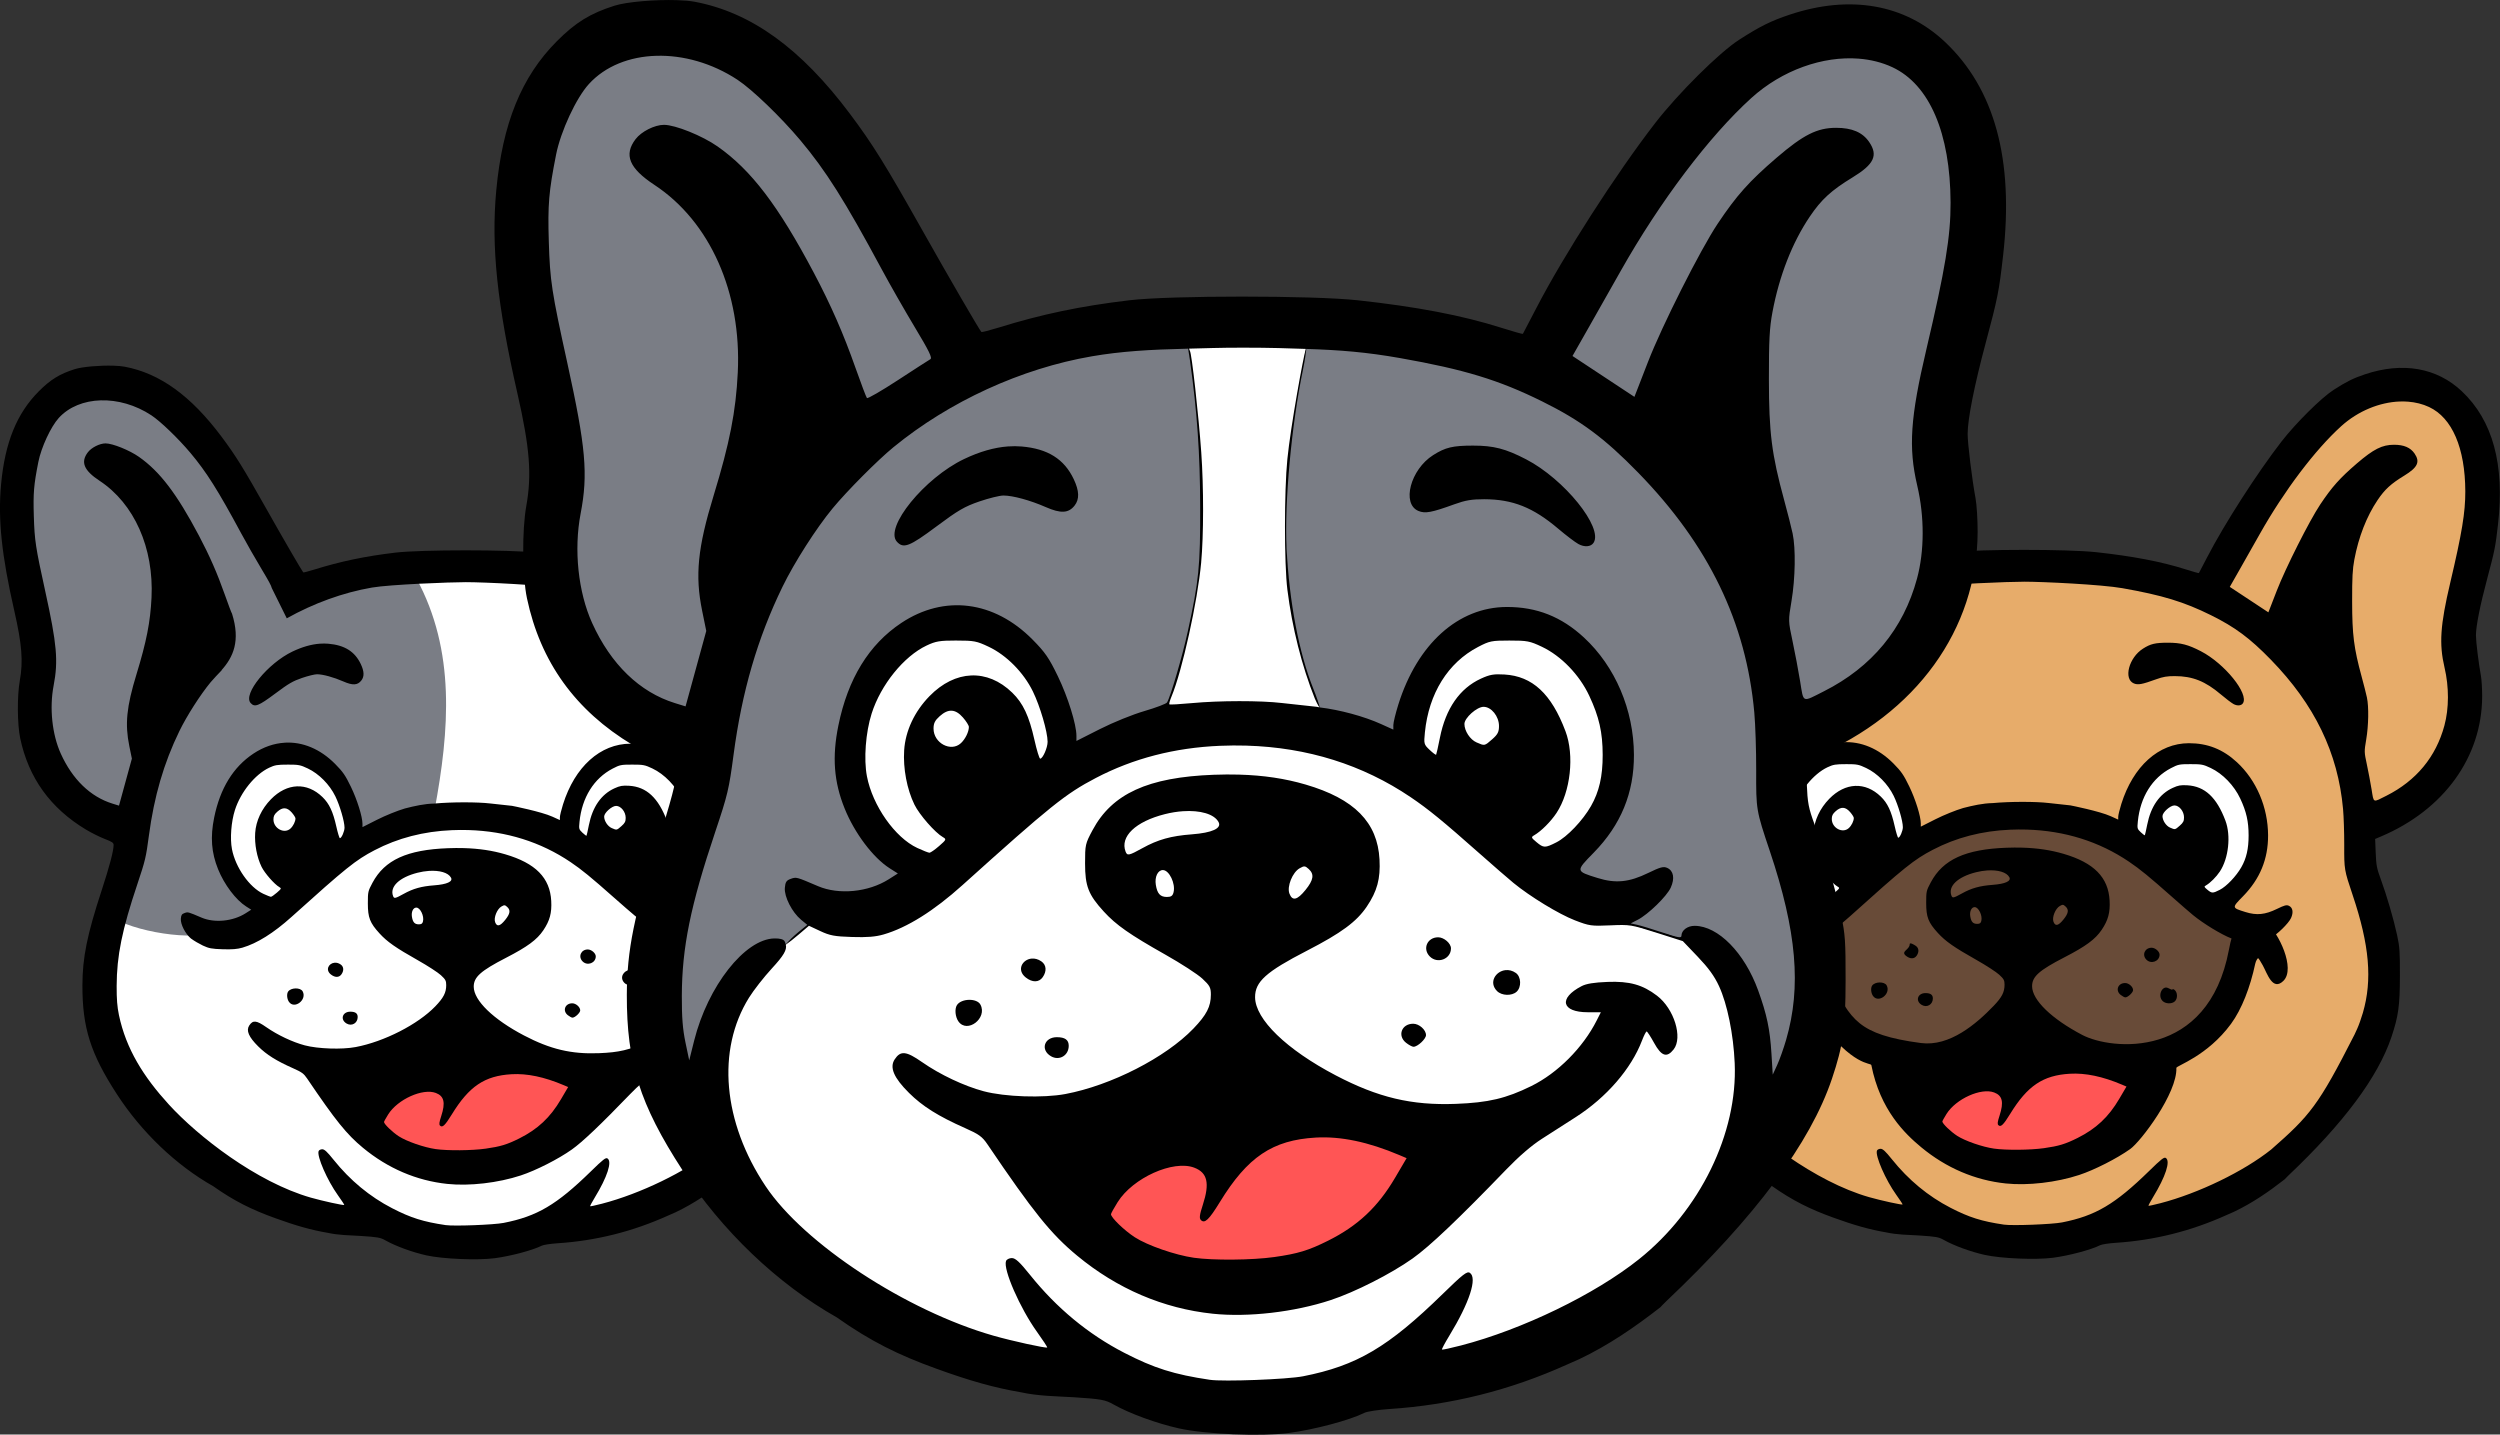
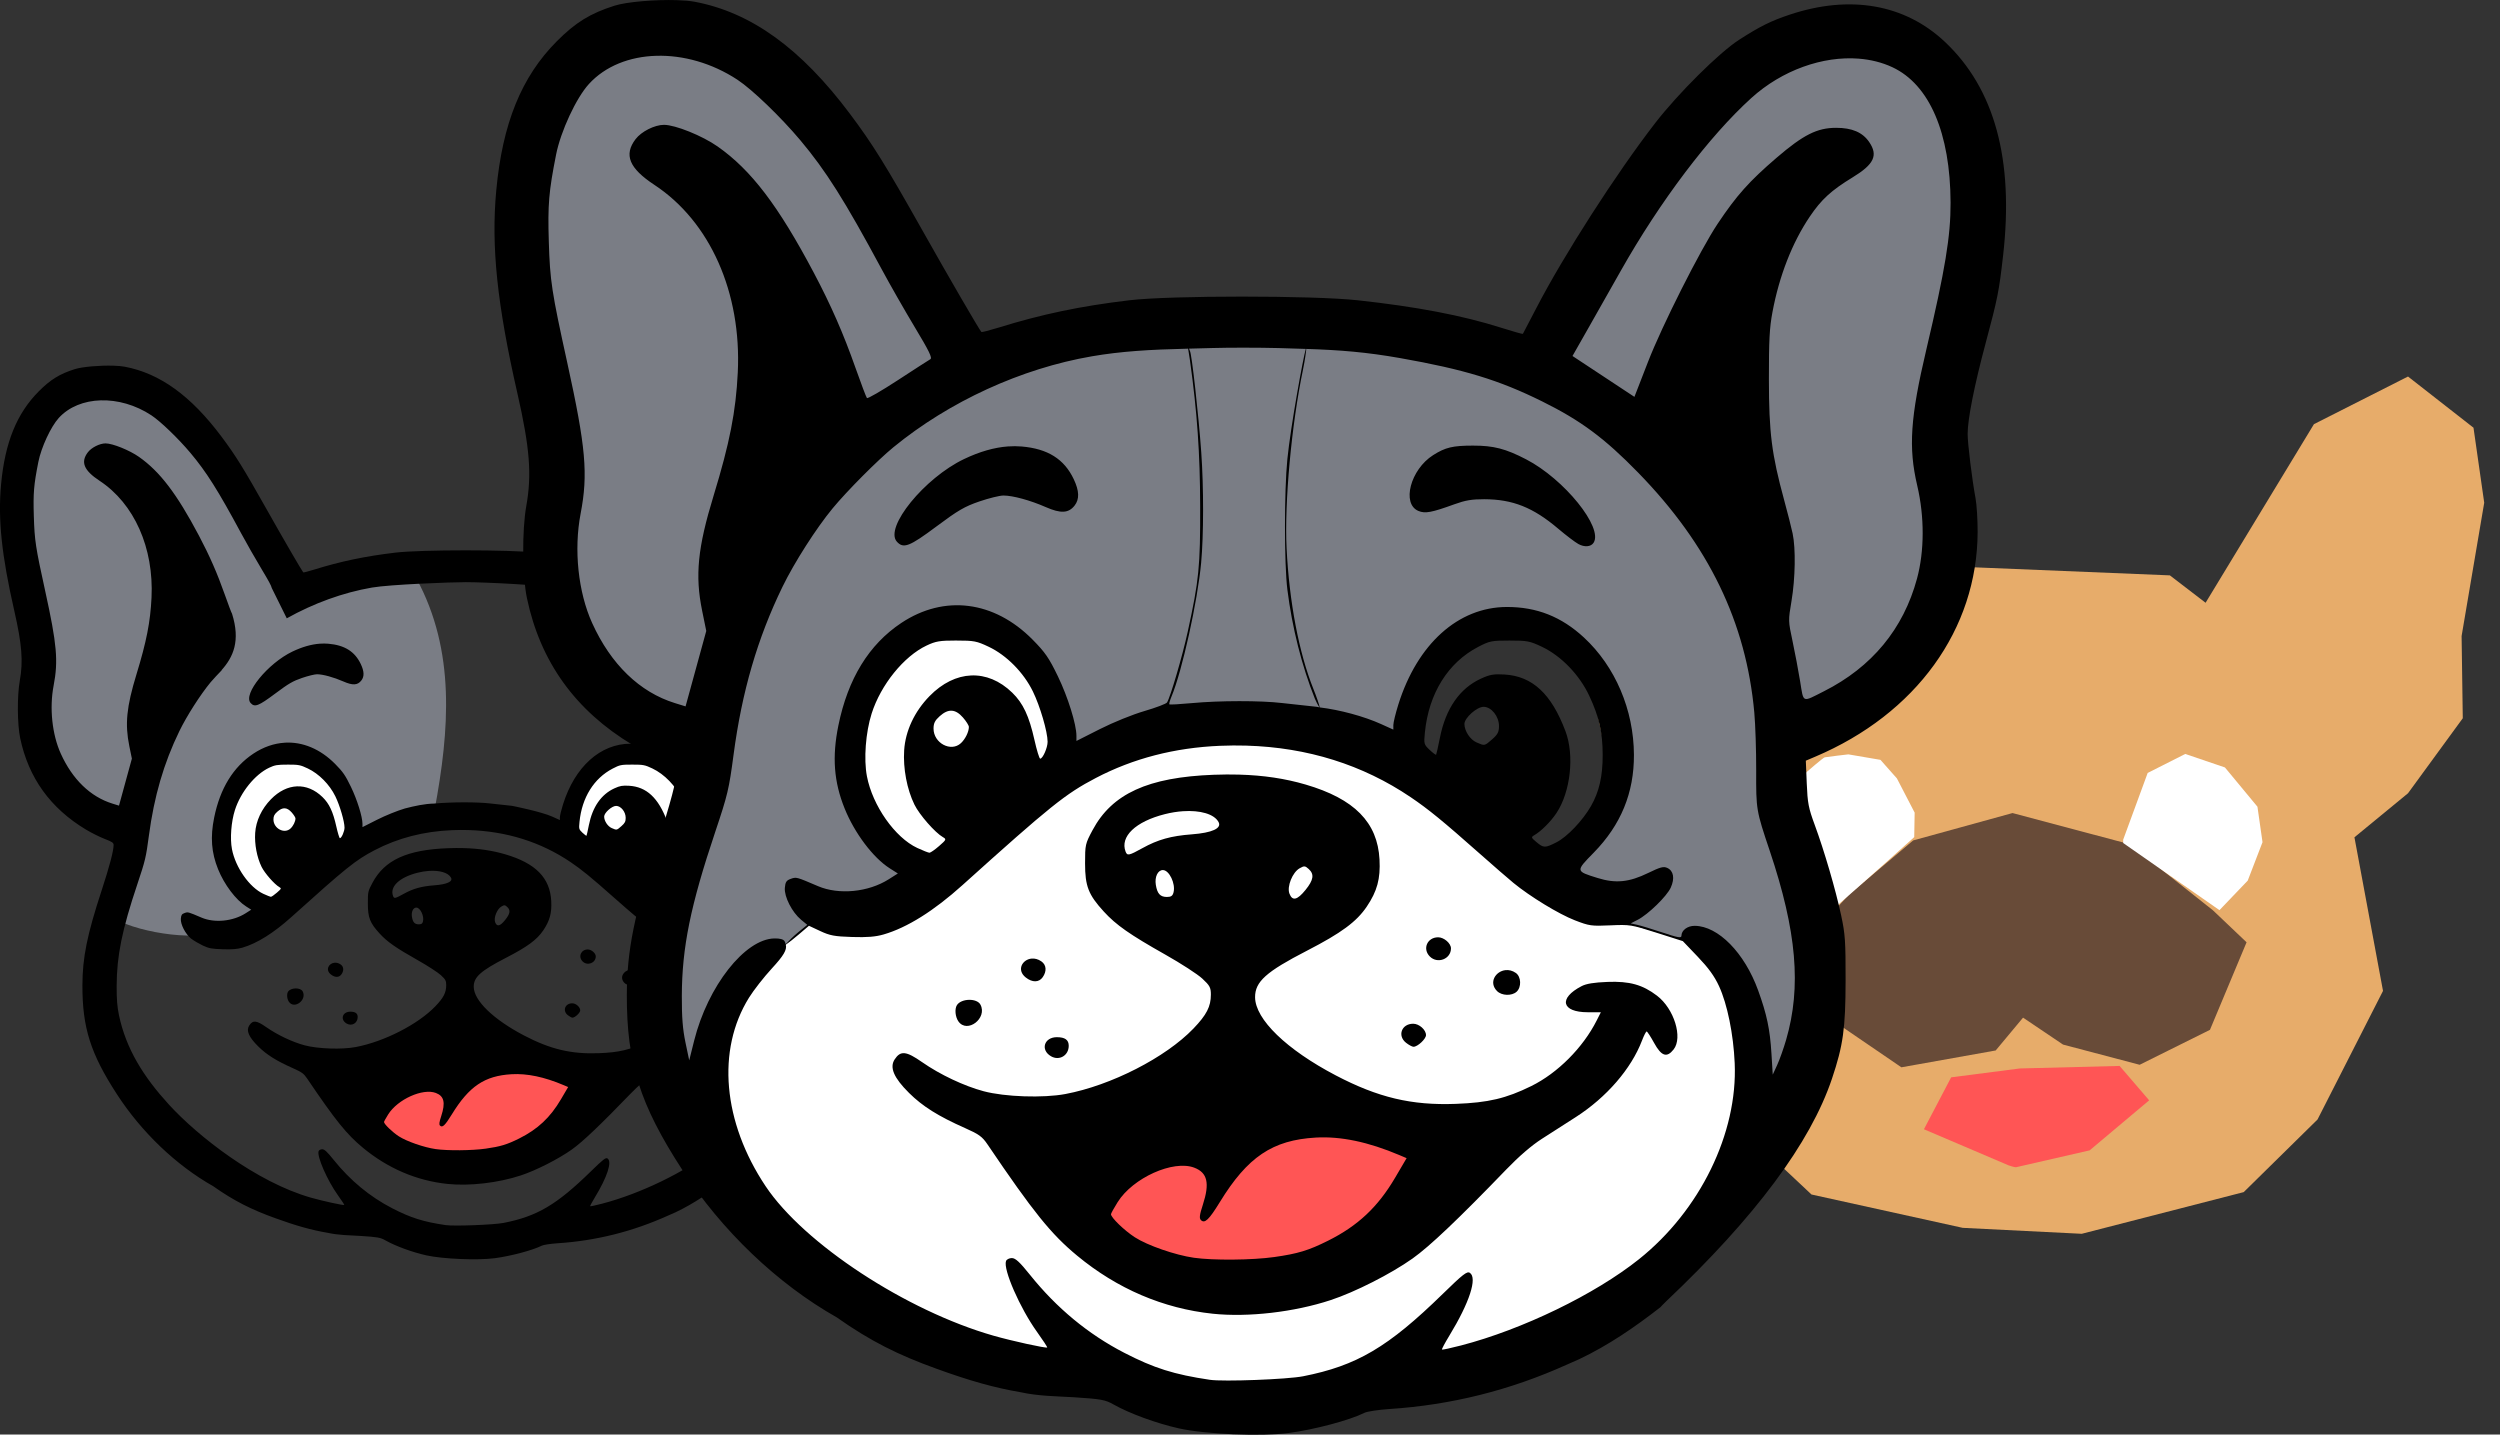
<svg xmlns="http://www.w3.org/2000/svg" xmlns:ns1="http://www.inkscape.org/namespaces/inkscape" xmlns:ns2="http://sodipodi.sourceforge.net/DTD/sodipodi-0.dtd" width="343.859mm" height="197.308mm" viewBox="0 0 343.859 197.308" version="1.1" id="svg1" xml:space="preserve" ns1:export-filename="comunidade.svg" ns1:export-xdpi="96" ns1:export-ydpi="96" ns2:docname="comunidade.svg">
  <rect x="0" y="0" width="343.859" height="197.308" fill="#333333" stroke="none" />
  <ns2:namedview id="namedview1" pagecolor="#ffffff" bordercolor="#000000" borderopacity="0.25" ns1:showpageshadow="2" ns1:pageopacity="0.0" ns1:pagecheckerboard="0" ns1:deskcolor="#d1d1d1" ns1:document-units="mm" />
  <defs id="defs1" />
  <g id="g237-3" transform="matrix(0.854,0,0,0.854,193.93,31.265)">
    <path style="opacity:1;fill:#e7ac6a;fill-opacity:1;stroke:none;stroke-width:1.169;stroke-linecap:round;stroke-linejoin:round;stroke-dasharray:none;stroke-opacity:1;paint-order:normal" d="m 134.984,127.501 -2.993,-6.08 2.806,-14.032 -6.174,-3.368 -1.684,-7.858 -0.655,-6.267 -0.748,-10.477 2.9,-7.203 7.109,-0.094 13.657,17.212 7.296,-2.432 15.903,0.655 2.806,2.152 8.513,-14.032 7.39,-3.742 5.145,4.022 0.842,5.893 -1.777,10.477 0.093,6.455 -4.303,5.893 -4.209,3.461 2.245,12.067 -5.145,10.103 -5.8,5.706 -12.722,3.274 -9.354,-0.468 -11.88,-2.619 z" id="path238" transform="matrix(2.05,0,0,2.05,-231.031,-123.433)" />
    <path style="opacity:1;fill:#684b38;fill-opacity:1;stroke:none;stroke-width:1.169;stroke-linecap:round;stroke-linejoin:round;stroke-dasharray:none;stroke-opacity:1;paint-order:normal" d="m 144.396,115.722 1.587,6.846 5.325,3.638 7.408,-1.323 2.15,-2.58 3.142,2.117 6.019,1.587 5.523,-2.745 2.877,-6.879 -2.646,-2.514 -6.548,-5.192 -9.194,-2.447 -7.805,2.15 -5.093,4.299 z" id="path237" transform="matrix(2.05,0,0,2.05,-231.031,-123.433)" />
    <path style="display:inline;fill:#ffffff;stroke:#000000;stroke-width:0;stroke-linecap:round;stroke-linejoin:round;paint-order:fill markers stroke" d="m 48.499,93.444 -7.343,-6.595 -0.544,-5.372 0.748,-6.799 3.264,-3.672 c 0,0 2.652,-2.312 2.924,-2.38 0.272,-0.068 3.808,-0.476 3.808,-0.476 l 5.168,0.884 2.652,2.992 2.856,5.508 -0.068,3.944 -4.624,4.148 z" id="path13-3-5-49" transform="translate(19.254,16.737)" />
    <path style="display:inline;fill:#ffffff;stroke:#000000;stroke-width:0;stroke-linecap:round;stroke-linejoin:round;paint-order:fill markers stroke" d="m 95.619,81.885 3.944,-10.743 6.052,-3.06 6.391,2.176 5.236,6.323 0.816,5.712 -2.38,6.188 -4.556,4.76 L 95.619,82.429 Z" id="path14-0-2" transform="translate(19.254,16.737)" />
    <path style="display:inline;fill:#ff5555;stroke:#000000;stroke-width:0;stroke-linecap:round;stroke-linejoin:round;paint-order:fill markers stroke" d="m 77.158,134.342 -13.633,-5.814 4.386,-8.363 11.049,-1.428 16.081,-0.408 4.76,5.542 -9.587,8.057 c 0,0 -11.661,2.686 -11.865,2.72 -0.204,0.034 -1.19,-0.306 -1.19,-0.306 z" id="path11-1-0" transform="translate(19.254,16.737)" />
-     <path id="path1-1-68" style="display:inline;fill:#000000" d="M 22.911,5.474 C 20.774,5.411 17.933,5.635 16.68,6.033 14.242,6.807 12.781,7.708 10.899,9.596 7.344,13.164 5.441,17.852 4.818,24.574 c -0.521,5.623 0.085,11.418 2.129,20.382 1.234,5.409 1.447,8.123 0.886,11.256 -0.441,2.458 -0.408,7.03 0.066,9.273 1.349,6.382 4.863,11.263 10.583,14.701 0.885,0.532 2.25,1.212 3.034,1.512 1.176,0.449 1.426,0.618 1.426,0.968 0,0.943 -0.66,3.452 -1.919,7.291 -2.356,7.189 -3.096,10.833 -3.106,15.313 -0.016,6.816 1.308,10.997 5.556,17.542 3.975,6.124 9.539,11.439 15.51,14.816 3.405,2.404 6.206,3.781 9.965,5.137 3.377,1.229 5.86,1.923 8.511,2.376 1.733,0.381 3.508,0.393 5.272,0.495 2.806,0.184 3.168,0.25 4.023,0.732 1.604,0.905 4.293,1.888 6.541,2.392 2.639,0.592 8.259,0.827 11.033,0.462 2.571,-0.338 6.123,-1.284 7.576,-2.018 0.276,-0.14 1.413,-0.313 2.526,-0.386 6.186,-0.404 12.091,-1.881 17.78,-4.447 0.667,-0.301 1.252,-0.552 1.252,-0.552 2.921,-1.388 5.582,-3.212 8.141,-5.21 0,0 0.339,-0.363 0.595,-0.606 8.92,-8.445 14.459,-15.885 16.621,-22.324 1.125,-3.352 1.359,-5.034 1.367,-9.848 0.006,-3.946 -0.043,-4.664 -0.447,-6.545 -0.553,-2.573 -1.695,-6.484 -2.649,-9.07 -0.626,-1.697 -0.719,-2.183 -0.801,-4.181 l -0.092,-2.261 0.939,-0.398 C 147.261,77.084 153.4,68.593 153.434,58.836 c 0.004,-1.219 -0.088,-2.736 -0.207,-3.372 -0.352,-1.893 -0.796,-5.497 -0.796,-6.467 0,-1.489 0.667,-4.85 1.807,-9.115 1.214,-4.542 1.338,-5.162 1.751,-8.793 1.093,-9.605 -0.843,-16.718 -5.833,-21.425 -4.018,-3.79 -9.527,-4.755 -15.589,-2.73 -1.875,0.626 -2.985,1.178 -5.067,2.518 -1.983,1.277 -6.093,5.355 -8.406,8.341 -3.897,5.032 -9.209,13.301 -11.943,18.593 -0.712,1.378 -1.316,2.533 -1.341,2.567 -0.025,0.034 -1.01,-0.244 -2.189,-0.618 -3.897,-1.234 -8.449,-2.105 -14.37,-2.751 -4.517,-0.493 -18.803,-0.493 -22.931,-0.001 -4.905,0.585 -8.758,1.393 -13.163,2.758 -0.881,0.273 -1.631,0.465 -1.669,0.427 C 53.289,38.565 50.187,33.222 47.573,28.579 43.84,21.948 42.583,19.925 40.306,16.886 35.379,10.309 30.394,6.71 24.728,5.639 24.257,5.549 23.623,5.496 22.911,5.474 Z m -2.028,5.584 c 2.676,-0.076 5.581,0.722 8.142,2.41 1.471,0.969 4.336,3.728 6.294,6.059 2.568,3.057 4.462,6.06 8.147,12.911 0.826,1.537 2.329,4.169 3.339,5.85 1.454,2.419 1.778,3.088 1.559,3.212 -0.152,0.086 -1.615,1.03 -3.252,2.099 -1.637,1.069 -3.036,1.878 -3.107,1.798 -0.072,-0.08 -0.588,-1.444 -1.149,-3.034 C 39.635,38.901 38.395,36.073 36.674,32.823 33.106,26.083 30.394,22.523 27.026,20.157 25.495,19.082 22.777,17.986 21.644,17.986 c -0.937,0 -2.265,0.667 -2.849,1.432 -1.202,1.576 -0.651,2.92 1.884,4.589 5.59,3.681 8.757,10.806 8.368,18.822 -0.19,3.919 -0.808,7.067 -2.422,12.346 -1.603,5.242 -1.879,8.01 -1.154,11.562 l 0.413,2.023 -0.635,2.312 c -0.349,1.272 -0.815,2.976 -1.037,3.785 l -0.404,1.471 -1.066,-0.329 C 19.208,74.904 16.317,72.11 14.44,67.971 13.035,64.87 12.586,60.614 13.283,56.987 14.045,53.013 13.808,50.341 11.937,41.825 10.373,34.705 10.212,33.646 10.092,29.71 c -0.114,-3.722 -0.006,-5.017 0.73,-8.738 0.463,-2.341 2.015,-5.682 3.29,-7.08 1.648,-1.808 4.096,-2.758 6.771,-2.834 z m 119.251,0.262 c 0.462,-0.018 0.919,-0.009 1.369,0.025 1.199,0.093 2.343,0.376 3.378,0.86 3.722,1.739 5.814,6.606 5.838,13.583 0.012,3.371 -0.538,6.71 -2.431,14.741 -1.607,6.816 -1.809,9.831 -0.914,13.64 0.737,3.137 0.729,6.568 -0.022,9.345 -1.363,5.042 -4.531,8.875 -9.339,11.299 -2.235,1.127 -2.022,1.217 -2.388,-1.017 -0.176,-1.075 -0.517,-2.879 -0.759,-4.009 -0.435,-2.038 -0.436,-2.069 -0.104,-4.046 0.38,-2.262 0.43,-5.243 0.112,-6.752 -0.118,-0.562 -0.503,-2.076 -0.854,-3.366 -1.252,-4.597 -1.523,-6.738 -1.528,-12.108 -0.004,-3.912 0.064,-5.18 0.357,-6.745 0.682,-3.639 1.984,-6.971 3.742,-9.576 1.167,-1.729 2.143,-2.623 4.315,-3.95 2.14,-1.308 2.556,-2.197 1.651,-3.53 -0.663,-0.976 -1.722,-1.431 -3.323,-1.43 -1.902,0.001 -3.286,0.698 -5.975,3.006 -2.738,2.351 -4.009,3.775 -5.907,6.616 -1.735,2.597 -5.586,10.236 -6.995,13.875 -0.493,1.272 -0.999,2.579 -1.126,2.904 l -0.231,0.591 -3.106,-2.051 -3.106,-2.05 1.581,-2.78 c 0.869,-1.529 2.338,-4.124 3.265,-5.767 3.925,-6.955 8.878,-13.512 13.093,-17.331 2.711,-2.456 6.176,-3.855 9.408,-3.979 z M 79.66,40.339 c 2.974,6.79e-4 12.468,0.451 15.831,1.046 6.444,1.139 9.911,2.195 14.259,4.347 3.874,1.917 6.262,3.69 9.639,7.156 7.07,7.256 10.826,15.022 11.64,24.061 0.11,1.219 0.195,3.831 0.189,5.805 -0.012,3.954 -0.004,3.999 1.362,8.069 2.705,8.059 3.188,13.641 1.64,18.958 -0.25,0.86 -0.654,1.997 -0.897,2.527 l -0.443,0.964 c -5.835,11.47 -7.175,13.034 -13.421,18.515 -4.414,3.524 -11.691,7.051 -17.848,8.652 -1.019,0.265 -1.882,0.451 -1.92,0.414 -0.037,-0.037 0.297,-0.665 0.742,-1.395 2.023,-3.321 2.831,-5.805 2.052,-6.306 -0.277,-0.178 -0.699,0.15 -2.698,2.103 -5.488,5.359 -8.637,7.218 -14.027,8.278 -1.584,0.311 -7.995,0.555 -9.346,0.355 -3.594,-0.532 -5.607,-1.167 -8.605,-2.714 -3.606,-1.861 -6.772,-4.481 -9.443,-7.813 -1.035,-1.291 -1.462,-1.687 -1.822,-1.687 -0.259,0 -0.521,0.134 -0.584,0.297 -0.312,0.814 1.393,4.719 3.101,7.099 0.598,0.834 1.062,1.543 1.031,1.574 -0.102,0.102 -3.531,-0.65 -5.388,-1.181 -8.762,-2.504 -18.228,-9.832 -22.861,-14.993 -5.023,-5.595 -5.217,-5.546 -7.669,-12.629 l -0.375,-1.789 c -0.279,-1.332 -0.373,-2.528 -0.367,-4.679 0.015,-4.864 0.867,-9.049 3.353,-16.457 1.246,-3.715 1.378,-4.269 1.838,-7.742 0.839,-6.333 2.397,-11.68 4.909,-16.845 1.186,-2.439 3.38,-5.871 5.027,-7.865 1.445,-1.75 4.51,-4.833 6.097,-6.132 5.616,-4.599 12.829,-7.905 19.909,-9.124 2.885,-0.497 12.677,-0.868 15.096,-0.868 z m 23.166,9.827 c -2.055,0.001 -2.789,0.176 -4.021,0.958 -2.274,1.442 -3.178,4.89 -1.468,5.599 0.674,0.279 1.311,0.161 3.606,-0.672 1.096,-0.398 1.754,-0.509 2.987,-0.506 2.861,0.007 4.912,0.824 7.426,2.959 0.778,0.66 1.688,1.35 2.022,1.535 0.611,0.338 1.255,0.288 1.523,-0.12 1,-1.518 -2.942,-6.397 -6.768,-8.379 -2.055,-1.064 -3.257,-1.375 -5.307,-1.374 z m -46.665,0.082 c -1.385,0.101 -2.855,0.523 -4.414,1.267 -3.971,1.895 -8.018,6.875 -6.738,8.29 0.658,0.727 1.258,0.496 3.969,-1.528 2.166,-1.616 2.824,-2 4.302,-2.508 0.96,-0.329 2.052,-0.598 2.427,-0.596 0.944,0.003 2.688,0.481 4.239,1.161 1.504,0.66 2.283,0.62 2.889,-0.15 0.502,-0.638 0.476,-1.47 -0.081,-2.646 -0.959,-2.026 -2.613,-3.062 -5.236,-3.284 -0.443,-0.037 -0.895,-0.039 -1.357,-0.005 z m -5.663,15.95 c -1.715,0.102 -3.429,0.685 -5.047,1.761 -3.247,2.158 -5.357,5.596 -6.313,10.289 -0.642,3.151 -0.453,5.646 0.631,8.331 0.999,2.474 2.855,4.936 4.516,5.992 l 0.822,0.522 -1.781,0.919 C 37.483,97.026 36.721,104.703 38.564,104.974 c 1.464,0.215 1.977,-0.674 3.005,-2.491 0.746,-1.319 1.299,-3.04 2.113,-3.277 2.355,-0.685 5.03,-2.359 7.904,-4.946 8.821,-7.942 10.332,-9.155 13.377,-10.747 3.755,-1.964 7.899,-3.038 12.457,-3.23 0.898,-0.038 1.785,-0.045 2.659,-0.019 6.122,0.18 11.654,1.913 16.468,5.167 1.789,1.209 3.253,2.406 6.941,5.674 1.325,1.174 2.842,2.491 3.372,2.927 1.668,1.372 4.566,3.136 6.167,3.755 1.455,0.563 1.655,0.591 3.565,0.506 0.961,0.026 1.869,-0.147 2.742,-0.554 1.057,-0.542 2.926,-2.363 3.318,-3.232 0.418,-0.927 0.282,-1.685 -0.354,-1.975 -0.374,-0.17 -0.694,-0.085 -1.906,0.505 -1.922,0.937 -3.269,1.072 -5.081,0.507 -2.224,-0.693 -2.22,-0.671 -0.388,-2.544 2.729,-2.789 4.048,-6 4.032,-9.813 -0.019,-4.512 -1.874,-8.865 -5.016,-11.771 -2.261,-2.091 -4.737,-3.07 -7.745,-3.063 -4.862,0.012 -8.969,3.707 -10.875,9.785 -0.276,0.88 -0.501,1.807 -0.501,2.059 v 0.459 l -1.212,-0.549 c -1.753,-0.795 -6.41,-1.733 -6.496,-1.742 -1.007,-0.101 -2.568,-0.271 -3.468,-0.378 -2.133,-0.253 -6.274,-0.248 -9.028,0.009 -1.623,0.033 -3.193,0.392 -4.76,0.793 -1.203,0.352 -3.124,1.13 -4.471,1.81 l -2.36,1.193 V 79.276 c 0,-1.143 -0.855,-3.889 -1.856,-5.958 -0.898,-1.857 -1.28,-2.411 -2.539,-3.686 -2.413,-2.442 -5.271,-3.606 -8.129,-3.436 z m 0.481,3.526 c 1.772,0 2.032,0.051 3.242,0.624 1.792,0.849 3.499,2.574 4.433,4.483 0.724,1.479 1.478,4.055 1.478,5.05 0,0.593 -0.483,1.694 -0.744,1.694 -0.086,0 -0.345,-0.846 -0.576,-1.879 -0.538,-2.404 -1.14,-3.685 -2.227,-4.742 -2.499,-2.429 -5.723,-2.293 -8.302,0.349 -1.507,1.544 -2.415,3.483 -2.541,5.427 -0.118,1.82 0.278,3.918 1.03,5.455 0.499,1.02 2.069,2.814 2.858,3.265 0.366,0.209 0.348,0.253 -0.385,0.891 -0.424,0.369 -0.858,0.671 -0.964,0.672 -0.106,5.41e-4 -0.657,-0.216 -1.225,-0.48 -2.238,-1.042 -4.486,-4.24 -5.052,-7.188 -0.33,-1.72 -0.128,-4.404 0.475,-6.297 0.919,-2.886 3.227,-5.742 5.514,-6.822 0.921,-0.435 1.312,-0.501 2.986,-0.501 z m 55.496,0.001 c 1.774,-3.8e-4 2.032,0.049 3.246,0.624 1.934,0.916 3.762,2.81 4.751,4.92 0.988,2.108 1.341,3.667 1.345,5.929 0.003,2.147 -0.351,3.695 -1.175,5.135 -0.834,1.457 -2.392,3.09 -3.472,3.637 -1.14,0.578 -1.276,0.576 -1.999,-0.025 -0.533,-0.443 -0.55,-0.498 -0.229,-0.684 0.706,-0.409 1.666,-1.369 2.245,-2.243 1.409,-2.127 1.808,-5.775 0.896,-8.196 -1.414,-3.757 -3.317,-5.525 -6.125,-5.691 -1.071,-0.063 -1.464,0.007 -2.354,0.414 -2.13,0.975 -3.534,2.995 -4.117,5.929 -0.177,0.891 -0.348,1.657 -0.379,1.702 -0.032,0.045 -0.325,-0.172 -0.653,-0.482 -0.574,-0.544 -0.59,-0.606 -0.475,-1.764 0.39,-3.899 2.313,-6.987 5.331,-8.561 1.16,-0.605 1.352,-0.644 3.162,-0.644 z m -2.605,6.648 c 0.778,0 1.545,0.954 1.545,1.922 0,0.601 -0.125,0.845 -0.681,1.334 -0.775,0.68 -0.746,0.675 -1.57,0.317 -0.648,-0.282 -1.217,-1.149 -1.217,-1.854 0,-0.604 1.247,-1.718 1.924,-1.718 z m -53.36,0.389 c 0.379,0.021 0.745,0.245 1.124,0.677 0.329,0.375 0.597,0.803 0.597,0.951 0,0.49 -0.355,1.215 -0.796,1.625 -0.999,0.93 -2.75,5.4e-5 -2.75,-1.461 0,-0.533 0.141,-0.815 0.62,-1.243 0.433,-0.387 0.826,-0.571 1.204,-0.55 z m 28.843,6.41 c -0.816,-0.023 -1.665,-0.017 -2.553,0.016 -6.598,0.246 -10.202,1.894 -12.162,5.561 -0.727,1.36 -0.749,1.459 -0.749,3.329 0,2.288 0.332,3.141 1.881,4.836 1.232,1.348 2.599,2.305 6.177,4.323 1.571,0.886 3.239,1.968 3.709,2.405 0.749,0.697 0.854,0.895 0.854,1.607 0,1.194 -0.427,2.025 -1.751,3.404 -2.79,2.905 -7.094,6.602 -11.714,5.989 -10.246,-1.359 -11.266,-3.827 -14.494,-10.017 -2.1,-3.728 -0.914,-9.273 -4.307,-7.727 -2.334,1.063 -2.825,1.343 0.141,9.535 0.664,1.834 1.227,3.228 2.124,4.444 5.625,7.631 8.463,6.89 8.549,7.329 1.422,7.223 5.415,11.059 8.042,13.231 4.014,3.32 8.64,5.3 13.604,5.822 3.547,0.373 8.166,-0.161 11.826,-1.368 2.45,-0.807 6.044,-2.633 8.213,-4.171 1.725,-1.223 7.599,-9.012 7.441,-13.074 -0.014,-0.352 4.966,-1.875 8.802,-7.093 1.731,-2.354 3.094,-5.906 3.895,-9.666 0.112,-0.527 0.402,-0.914 0.467,-0.913 0.065,0.001 0.404,0.522 0.752,1.157 0.73,1.329 1.581,4.187 3.311,2.51 2.059,-2.009 -0.869,-7.881 -2.584,-9.189 -1.447,-1.103 -5.547,-1.654 -5.407,0.551 0.115,1.817 -0.077,-0.08 -0.774,3.624 -3.343,17.765 -18.949,16.16 -23.61,13.717 -4.942,-2.591 -8.075,-5.624 -8.089,-7.835 -0.01,-1.561 1.101,-2.557 5.21,-4.675 3.444,-1.775 4.972,-2.901 5.998,-4.425 1.042,-1.547 1.377,-2.786 1.275,-4.714 -0.196,-3.737 -2.52,-6.094 -7.422,-7.528 -2.053,-0.601 -4.207,-0.925 -6.655,-0.994 z m -5.649,3.673 c 1.729,-0.118 3.143,0.279 3.577,1.091 0.336,0.627 -0.644,1.076 -2.689,1.23 -2.089,0.158 -3.396,0.523 -4.955,1.387 -1.344,0.744 -1.518,0.781 -1.682,0.353 -0.581,-1.515 0.995,-3.023 3.94,-3.767 0.621,-0.157 1.232,-0.254 1.808,-0.293 z m 12.204,5.54 c 0.124,0.01 0.235,0.093 0.416,0.257 0.58,0.525 0.492,1.096 -0.324,2.105 -0.826,1.021 -1.316,1.132 -1.609,0.364 -0.27,-0.707 0.307,-2.139 1.023,-2.541 0.233,-0.131 0.37,-0.195 0.494,-0.185 z m -14.212,0.367 c 0.634,0 1.289,1.363 1.071,2.23 -0.09,0.359 -0.246,0.467 -0.668,0.467 -0.667,0 -0.967,-0.327 -1.11,-1.209 -0.13,-0.803 0.196,-1.488 0.708,-1.488 z m 28.497,6.541 c -1.095,0 -1.598,1.163 -0.834,1.927 0.773,0.773 2.12,0.256 2.12,-0.814 0,-0.508 -0.699,-1.113 -1.286,-1.113 z M 61.236,98.715 c 0,0.931 -1.536,1.147 -0.582,1.897 0.66,0.519 1.321,0.507 1.697,-0.03 0.423,-0.604 0.372,-1.233 -0.128,-1.584 -0.334,-0.234 -0.987,-0.594 -0.987,-0.284 z m 41.582,7.056 c -0.905,-0.422 -1.719,1.233 -0.851,2.102 0.471,0.471 1.475,0.506 1.96,0.067 0.506,-0.458 0.465,-1.509 -0.075,-1.887 -0.341,-0.239 -0.224,0.096 -0.525,-0.044 z m -46.439,-0.885 c -0.491,0.011 -0.991,0.189 -1.209,0.531 -0.242,0.381 -0.17,1.177 0.148,1.631 0.878,1.253 2.94,-0.317 2.21,-1.682 -0.178,-0.333 -0.659,-0.49 -1.149,-0.48 z m 39.547,0.093 c -1.162,0 -1.61,1.205 -0.712,1.912 0.279,0.22 0.614,0.399 0.745,0.399 0.413,0 1.252,-0.783 1.252,-1.17 0,-0.534 -0.684,-1.142 -1.285,-1.142 z m -32.153,1.62 c -1.28,0 -1.674,1.28 -0.589,1.912 0.834,0.486 1.78,-0.072 1.78,-1.05 0,-0.592 -0.374,-0.862 -1.191,-0.862 z m 23.259,12.988 c 2.508,-0.145 5.278,0.435 8.402,1.762 l 0.714,0.303 -1.161,1.976 c -1.722,2.929 -3.728,4.812 -6.722,6.307 -1.964,0.981 -3.02,1.301 -5.395,1.638 -2.208,0.313 -6.133,0.348 -8.062,0.072 -1.87,-0.268 -4.66,-1.236 -5.926,-2.055 -1.054,-0.682 -2.391,-1.975 -2.391,-2.312 0,-0.079 0.301,-0.626 0.67,-1.215 1.523,-2.434 5.575,-4.259 7.681,-3.458 1.33,0.506 1.572,1.55 0.864,3.724 -0.333,1.022 -0.373,1.354 -0.19,1.537 0.377,0.377 0.805,-0.029 1.89,-1.799 2.786,-4.543 5.292,-6.229 9.625,-6.48 z" transform="translate(19.254,16.737)" ns2:nodetypes="sssssssssssssccccsssssscccsccscccccsssssssssssccsssssssssssssssssssssscccccssssssssssssscssssssccssssssscccccssssssssscscccsscssssssssscssscsssssssssssssssssscsssscsssscsssscccsssssssssssccssssssssssccssccccsssssssscsssssssssssssssscssssssscssssssssssssssssssssssssssssssssssssssssssssssssccsssssssssssssssssssssssssssssssssssssssssssssssscsscccsscssssssssssssssss" />
  </g>
  <g id="g237" transform="matrix(0.854,0,0,0.854,-20.409,31.329)">
-     <path style="opacity:1;fill:#ffffff;fill-opacity:1;stroke:none;stroke-width:2.396;stroke-linecap:round;stroke-linejoin:round;stroke-dasharray:none;stroke-opacity:1;paint-order:normal" d="m 42.158,108.502 16.136,5.56 34.307,-20.611 -3.932,-38.781 41.222,2.712 23.865,26.849 0.407,20.069 3.661,18.306 -7.458,17.357 -16.001,14.916 -25.764,7.322 -24.815,-0.542 -20.204,-5.288 -15.187,-13.424 -10.306,-22.781 z" id="path241" />
-     <path style="opacity:1;fill:#7a7d85;fill-opacity:1;stroke:none;stroke-width:2.396;stroke-linecap:round;stroke-linejoin:round;stroke-dasharray:none;stroke-opacity:1;paint-order:normal" d="m 127.586,59.279 16.407,-25.899 12.611,-7.729 11.797,2.17 5.153,8.407 -1.492,15.594 -3.661,17.085 1.492,12.204 -9.221,13.56 -7.051,0.407 -4.068,-21.018 z" id="path240" />
    <path style="opacity:1;fill:#7a7d85;fill-opacity:1;stroke:none;stroke-width:2.396;stroke-linecap:round;stroke-linejoin:round;stroke-dasharray:none;stroke-opacity:1;paint-order:normal" d="m 41.074,110.332 c 2.582,2.668 12.748,4.526 16.746,3.254 l 7.526,-2.034 20.475,-15.255 8.068,-2.509 C 96.292,80.87 97.296,68.154 90.974,56.5 L 72.058,59.144 50.159,25.786 31.785,27.21 27.107,48.567 30.09,78.195 l 0.203,8.543 15.187,11.933 z" id="path239" ns2:nodetypes="cccccccccccccc" />
    <path style="display:inline;fill:#ffffff;stroke:#000000;stroke-width:0;stroke-linecap:round;stroke-linejoin:round;paint-order:fill markers stroke" d="m 48.499,93.444 -7.343,-6.595 -0.544,-5.372 0.748,-6.799 3.264,-3.672 c 0,0 2.652,-2.312 2.924,-2.38 0.272,-0.068 3.808,-0.476 3.808,-0.476 l 5.168,0.884 2.652,2.992 2.856,5.508 -0.068,3.944 -4.624,4.148 z" id="path13-3-5" transform="translate(19.254,16.737)" />
    <path style="display:inline;fill:#ffffff;stroke:#000000;stroke-width:0;stroke-linecap:round;stroke-linejoin:round;paint-order:fill markers stroke" d="m 95.619,81.885 3.944,-10.743 6.052,-3.06 6.391,2.176 5.236,6.323 0.816,5.712 -2.38,6.188 -4.556,4.76 L 95.619,82.429 Z" id="path14-0" transform="translate(19.254,16.737)" />
    <path style="display:inline;fill:#ff5555;stroke:#000000;stroke-width:0;stroke-linecap:round;stroke-linejoin:round;paint-order:fill markers stroke" d="m 77.158,134.342 -13.633,-5.814 4.386,-8.363 11.049,-1.428 16.081,-0.408 4.76,5.542 -9.587,8.057 c 0,0 -11.661,2.686 -11.865,2.72 -0.204,0.034 -1.19,-0.306 -1.19,-0.306 z" id="path11-1" transform="translate(19.254,16.737)" />
    <path id="path1-1" style="display:inline;fill:#000000" d="M 22.911,5.474 C 20.774,5.411 17.933,5.635 16.68,6.033 14.242,6.807 12.781,7.708 10.899,9.596 7.344,13.164 5.441,17.852 4.818,24.574 c -0.521,5.623 0.085,11.418 2.129,20.382 1.234,5.409 1.447,8.123 0.886,11.256 -0.441,2.458 -0.408,7.03 0.066,9.273 1.349,6.382 4.863,11.263 10.583,14.701 0.885,0.532 2.25,1.212 3.034,1.512 1.176,0.449 1.426,0.618 1.426,0.968 0,0.943 -0.66,3.452 -1.919,7.291 -2.356,7.189 -3.096,10.833 -3.106,15.313 -0.016,6.816 1.308,10.997 5.556,17.542 3.975,6.124 9.539,11.439 15.51,14.816 3.405,2.404 6.206,3.781 9.965,5.137 3.377,1.229 5.86,1.923 8.511,2.376 1.733,0.381 3.508,0.393 5.272,0.495 2.806,0.184 3.168,0.25 4.023,0.732 1.604,0.905 4.293,1.888 6.541,2.392 2.639,0.592 8.259,0.827 11.033,0.462 2.571,-0.338 6.123,-1.284 7.576,-2.018 0.276,-0.14 1.413,-0.313 2.526,-0.386 6.186,-0.404 12.091,-1.881 17.78,-4.447 0.667,-0.301 1.252,-0.552 1.252,-0.552 2.921,-1.388 5.582,-3.212 8.141,-5.21 0,0 0.339,-0.363 0.595,-0.606 8.92,-8.445 14.459,-15.885 16.621,-22.324 1.125,-3.352 1.359,-5.034 1.367,-9.848 0.006,-3.946 -0.043,-4.664 -0.447,-6.545 -0.553,-2.573 -1.695,-6.484 -2.649,-9.07 -0.626,-1.697 -0.719,-2.183 -0.801,-4.181 l -0.092,-2.261 0.939,-0.398 C 147.261,77.084 153.4,68.593 153.434,58.836 c 0.004,-1.219 -0.088,-2.736 -0.207,-3.372 -0.352,-1.893 -0.796,-5.497 -0.796,-6.467 0,-1.489 0.667,-4.85 1.807,-9.115 1.214,-4.542 1.338,-5.162 1.751,-8.793 1.093,-9.605 -0.843,-16.718 -5.833,-21.425 -4.018,-3.79 -9.527,-4.755 -15.589,-2.73 -1.875,0.626 -2.985,1.178 -5.067,2.518 -1.983,1.277 -6.093,5.355 -8.406,8.341 -3.897,5.032 -9.209,13.301 -11.943,18.593 -0.712,1.378 -1.316,2.533 -1.341,2.567 -0.025,0.034 -1.01,-0.244 -2.189,-0.618 -3.897,-1.234 -8.449,-2.105 -14.37,-2.751 -4.517,-0.493 -18.803,-0.493 -22.931,-0.001 -4.905,0.585 -8.758,1.393 -13.163,2.758 -0.881,0.273 -1.631,0.465 -1.669,0.427 C 53.29,38.565 50.187,33.222 47.573,28.579 43.84,21.948 42.583,19.925 40.306,16.886 35.379,10.309 30.394,6.71 24.728,5.639 24.257,5.55 23.623,5.496 22.911,5.474 Z m -2.028,5.584 c 2.676,-0.076 5.581,0.722 8.142,2.41 1.471,0.969 4.336,3.728 6.294,6.059 2.568,3.057 4.462,6.06 8.147,12.911 0.826,1.537 2.329,4.169 3.339,5.85 1.092,1.817 1.546,2.646 1.612,2.999 l 2.413,4.876 c 4.304,-2.409 9.043,-4.148 13.734,-4.956 2.885,-0.497 12.677,-0.868 15.096,-0.868 2.974,6.79e-4 12.468,0.451 15.831,1.046 6.444,1.139 9.911,2.195 14.259,4.347 3.874,1.917 6.262,3.69 9.639,7.156 7.07,7.256 10.826,15.022 11.64,24.061 0.11,1.219 0.195,3.831 0.189,5.805 -0.012,3.954 -0.004,3.999 1.362,8.069 2.705,8.059 3.188,13.641 1.64,18.958 -0.25,0.86 -0.654,1.997 -0.897,2.527 -4.746,11.152 -8.143,13.892 -13.864,19.479 -4.414,3.524 -11.691,7.051 -17.848,8.652 -1.019,0.265 -1.882,0.451 -1.92,0.414 -0.037,-0.037 0.297,-0.665 0.742,-1.395 2.023,-3.321 2.831,-5.805 2.052,-6.306 -0.277,-0.178 -0.699,0.15 -2.698,2.103 -5.488,5.359 -8.637,7.218 -14.027,8.278 -1.584,0.311 -7.995,0.555 -9.346,0.355 -3.594,-0.532 -5.607,-1.167 -8.605,-2.714 -3.606,-1.861 -6.772,-4.481 -9.443,-7.813 -1.035,-1.291 -1.462,-1.687 -1.822,-1.687 -0.259,0 -0.521,0.134 -0.584,0.297 -0.312,0.814 1.393,4.719 3.101,7.099 0.598,0.834 1.062,1.543 1.031,1.574 -0.102,0.102 -3.531,-0.65 -5.388,-1.181 -8.762,-2.504 -18.183,-9.873 -22.861,-14.993 -4.077,-4.462 -6.898,-8.949 -8.044,-14.418 -0.279,-1.332 -0.373,-2.528 -0.367,-4.679 0.015,-4.864 0.867,-9.049 3.353,-16.457 1.246,-3.715 1.378,-4.269 1.838,-7.742 0.839,-6.333 2.397,-11.68 4.909,-16.845 1.186,-2.439 3.38,-5.871 5.027,-7.865 0.455,-0.551 1.206,-1.319 1.885,-2.036 l -0.154,0.121 c 1.935,-2.153 3.108,-4.744 1.719,-9.154 -1.71e-4,-1.68e-4 -0.004,0.002 -0.004,0.002 -0.072,-0.08 -0.588,-1.444 -1.149,-3.034 -1.221,-3.461 -2.461,-6.289 -4.181,-9.539 -3.568,-6.74 -6.281,-10.3 -9.649,-12.666 -1.531,-1.075 -4.248,-2.172 -5.382,-2.172 -0.937,0 -2.265,0.667 -2.849,1.432 -1.202,1.576 -0.651,2.92 1.884,4.589 5.59,3.681 8.757,10.806 8.368,18.822 -0.19,3.919 -0.808,7.067 -2.422,12.346 -1.603,5.242 -1.879,8.01 -1.154,11.562 l 0.413,2.023 -0.635,2.312 c -0.349,1.272 -0.815,2.976 -1.037,3.785 l -0.404,1.471 -1.066,-0.329 C 19.208,74.905 16.317,72.11 14.44,67.971 13.035,64.87 12.586,60.614 13.282,56.987 14.045,53.013 13.808,50.341 11.937,41.826 10.373,34.705 10.212,33.646 10.092,29.71 c -0.114,-3.722 -0.006,-5.017 0.73,-8.738 0.463,-2.341 2.015,-5.682 3.29,-7.08 1.648,-1.808 4.096,-2.758 6.771,-2.834 z m 119.251,0.262 c 0.462,-0.018 0.919,-0.009 1.369,0.025 1.199,0.093 2.343,0.376 3.378,0.86 3.722,1.739 5.814,6.606 5.838,13.583 0.012,3.371 -0.538,6.71 -2.431,14.741 -1.607,6.816 -1.809,9.831 -0.914,13.64 0.737,3.137 0.729,6.568 -0.022,9.345 -1.363,5.042 -4.531,8.875 -9.339,11.299 -2.235,1.127 -2.022,1.217 -2.388,-1.017 -0.176,-1.075 -0.517,-2.879 -0.758,-4.009 -0.435,-2.038 -0.436,-2.069 -0.104,-4.046 0.38,-2.262 0.43,-5.243 0.112,-6.752 -0.118,-0.562 -0.503,-2.076 -0.854,-3.366 -1.252,-4.597 -1.523,-6.738 -1.528,-12.108 -0.004,-3.912 0.064,-5.18 0.357,-6.745 0.682,-3.639 1.984,-6.971 3.742,-9.576 1.167,-1.729 2.143,-2.623 4.315,-3.95 2.14,-1.308 2.556,-2.197 1.651,-3.53 -0.663,-0.976 -1.722,-1.431 -3.323,-1.43 -1.902,0.001 -3.286,0.698 -5.975,3.006 -2.738,2.351 -4.009,3.775 -5.907,6.616 -1.735,2.597 -5.586,10.236 -6.995,13.875 -0.493,1.272 -0.999,2.579 -1.126,2.904 l -0.231,0.591 -3.106,-2.051 -3.106,-2.05 1.581,-2.78 c 0.869,-1.529 2.338,-4.124 3.265,-5.767 3.925,-6.955 8.878,-13.512 13.093,-17.331 2.711,-2.456 6.176,-3.855 9.408,-3.979 z m -37.308,38.846 c -2.055,0.001 -2.789,0.176 -4.021,0.958 -2.274,1.442 -3.178,4.89 -1.468,5.599 0.674,0.279 1.311,0.161 3.606,-0.672 1.096,-0.398 1.754,-0.509 2.987,-0.506 2.861,0.007 4.912,0.824 7.426,2.959 0.778,0.66 1.688,1.35 2.022,1.535 0.611,0.338 1.255,0.288 1.523,-0.12 1,-1.518 -2.942,-6.397 -6.768,-8.379 -2.055,-1.064 -3.257,-1.375 -5.307,-1.374 z m -46.665,0.082 c -1.385,0.101 -2.855,0.523 -4.414,1.267 -3.971,1.895 -8.018,6.875 -6.738,8.29 0.658,0.727 1.258,0.496 3.969,-1.528 2.166,-1.616 2.824,-2 4.302,-2.508 0.96,-0.329 2.052,-0.598 2.427,-0.596 0.944,0.003 2.688,0.481 4.239,1.161 1.504,0.66 2.283,0.62 2.889,-0.15 0.502,-0.638 0.476,-1.47 -0.081,-2.646 -0.959,-2.026 -2.613,-3.062 -5.236,-3.284 -0.443,-0.037 -0.895,-0.039 -1.357,-0.005 z m -5.663,15.95 c -1.715,0.102 -3.429,0.685 -5.047,1.761 -3.247,2.158 -5.357,5.596 -6.313,10.289 -0.642,3.151 -0.453,5.646 0.631,8.331 0.999,2.474 2.855,4.936 4.516,5.992 l 0.822,0.522 -0.918,0.584 c -2.039,1.294 -4.997,1.583 -7.084,0.692 -2.204,-0.941 -2.177,-0.934 -2.74,-0.737 -0.439,0.154 -0.547,0.318 -0.596,0.907 -0.074,0.885 0.724,2.451 1.63,3.198 0.59,0.428 1.24,0.795 1.92,1.132 0.971,0.455 1.43,0.54 3.195,0.595 1.514,0.048 2.354,-0.02 3.168,-0.256 2.355,-0.685 5.03,-2.359 7.904,-4.946 8.821,-7.942 10.332,-9.155 13.377,-10.747 3.755,-1.964 7.899,-3.038 12.457,-3.23 0.898,-0.038 1.785,-0.045 2.659,-0.019 6.122,0.18 11.654,1.913 16.468,5.167 1.789,1.209 3.253,2.406 6.941,5.674 1.325,1.174 2.842,2.491 3.372,2.927 1.668,1.372 4.566,3.136 6.167,3.755 1.455,0.563 1.655,0.591 3.565,0.506 0.416,-0.018 0.721,-0.027 1.013,-0.03 0.505,-0.021 0.983,-0.092 1.364,-0.337 l 0.364,-0.188 c 1.057,-0.542 2.926,-2.363 3.318,-3.232 0.418,-0.927 0.282,-1.685 -0.354,-1.975 -0.374,-0.17 -0.694,-0.085 -1.906,0.505 -1.922,0.937 -3.269,1.072 -5.081,0.507 -2.224,-0.693 -2.22,-0.671 -0.388,-2.544 2.729,-2.789 4.048,-6 4.032,-9.813 -0.019,-4.512 -1.874,-8.865 -5.016,-11.771 -2.261,-2.091 -4.737,-3.07 -7.745,-3.063 -4.862,0.012 -8.969,3.707 -10.875,9.785 -0.276,0.88 -0.501,1.807 -0.501,2.059 v 0.459 l -1.212,-0.549 c -1.753,-0.795 -6.41,-1.733 -6.496,-1.742 -1.007,-0.101 -2.568,-0.271 -3.468,-0.378 -2.133,-0.253 -6.274,-0.248 -9.028,0.009 -1.623,0.033 -3.193,0.392 -4.76,0.793 -1.203,0.352 -3.124,1.13 -4.471,1.81 l -2.36,1.193 v -0.52 c 0,-1.143 -0.855,-3.889 -1.856,-5.958 -0.898,-1.857 -1.28,-2.411 -2.539,-3.686 -2.413,-2.442 -5.271,-3.606 -8.129,-3.436 z m 0.481,3.526 c 1.772,0 2.032,0.051 3.242,0.624 1.792,0.849 3.499,2.574 4.433,4.483 0.724,1.479 1.478,4.055 1.478,5.05 0,0.593 -0.483,1.694 -0.744,1.694 -0.086,0 -0.345,-0.846 -0.576,-1.879 -0.538,-2.404 -1.14,-3.685 -2.227,-4.742 -2.499,-2.429 -5.723,-2.293 -8.302,0.349 -1.507,1.544 -2.415,3.483 -2.541,5.427 -0.118,1.82 0.278,3.918 1.03,5.455 0.499,1.02 2.069,2.814 2.858,3.265 0.366,0.209 0.348,0.253 -0.385,0.891 -0.424,0.369 -0.858,0.671 -0.964,0.672 -0.106,5.41e-4 -0.657,-0.216 -1.225,-0.48 -2.238,-1.042 -4.486,-4.24 -5.052,-7.188 -0.33,-1.72 -0.128,-4.404 0.475,-6.297 0.919,-2.886 3.227,-5.742 5.514,-6.822 0.921,-0.435 1.312,-0.501 2.986,-0.501 z m 55.496,0.001 c 1.774,-3.8e-4 2.032,0.049 3.246,0.624 1.934,0.916 3.762,2.81 4.751,4.92 0.988,2.108 1.341,3.667 1.345,5.929 0.003,2.147 -0.351,3.695 -1.175,5.135 -0.834,1.457 -2.392,3.09 -3.472,3.637 -1.14,0.578 -1.276,0.576 -1.999,-0.025 -0.533,-0.443 -0.55,-0.498 -0.229,-0.684 0.706,-0.409 1.666,-1.369 2.245,-2.243 1.409,-2.127 1.808,-5.775 0.896,-8.196 -1.414,-3.757 -3.317,-5.525 -6.125,-5.691 -1.071,-0.063 -1.464,0.007 -2.354,0.414 -2.13,0.975 -3.534,2.995 -4.117,5.929 -0.177,0.891 -0.348,1.657 -0.379,1.702 -0.032,0.045 -0.325,-0.172 -0.653,-0.482 -0.574,-0.544 -0.59,-0.606 -0.475,-1.764 0.39,-3.899 2.313,-6.987 5.331,-8.561 1.16,-0.605 1.352,-0.644 3.162,-0.644 z m -2.605,6.648 c 0.778,0 1.545,0.954 1.545,1.922 0,0.601 -0.125,0.845 -0.681,1.334 -0.775,0.68 -0.746,0.675 -1.57,0.317 -0.648,-0.282 -1.217,-1.149 -1.217,-1.854 0,-0.604 1.247,-1.718 1.924,-1.718 z m -53.36,0.389 c 0.379,0.021 0.745,0.245 1.124,0.677 0.329,0.375 0.597,0.803 0.597,0.951 0,0.49 -0.355,1.215 -0.796,1.625 -0.999,0.93 -2.75,5.4e-5 -2.75,-1.461 0,-0.533 0.141,-0.815 0.62,-1.243 0.433,-0.387 0.826,-0.571 1.204,-0.55 z m 28.843,6.41 c -0.816,-0.023 -1.665,-0.017 -2.553,0.016 -6.598,0.246 -10.202,1.894 -12.162,5.561 -0.727,1.36 -0.749,1.459 -0.749,3.329 0,2.288 0.332,3.141 1.881,4.836 1.232,1.348 2.599,2.305 6.177,4.323 1.571,0.886 3.239,1.968 3.709,2.405 0.749,0.697 0.854,0.895 0.854,1.607 0,1.194 -0.427,2.025 -1.751,3.404 -2.79,2.905 -8.26,5.702 -12.841,6.564 -2.233,0.42 -6.067,0.289 -8.201,-0.279 -1.957,-0.521 -4.387,-1.669 -6.184,-2.924 -1.598,-1.116 -2.158,-1.17 -2.748,-0.269 -0.529,0.808 -0.084,1.847 1.442,3.361 1.355,1.345 2.932,2.335 5.617,3.525 1.399,0.62 1.728,0.86 2.253,1.636 4.608,6.807 6.374,8.997 9,11.17 4.014,3.32 8.64,5.3 13.604,5.822 3.547,0.373 8.166,-0.161 11.826,-1.368 2.45,-0.807 6.044,-2.633 8.213,-4.171 1.725,-1.223 4.62,-3.974 9.407,-8.938 1.28,-1.327 2.539,-2.411 3.562,-3.066 0.869,-0.557 2.404,-1.541 3.409,-2.187 3.083,-1.978 5.563,-4.844 6.642,-7.676 0.192,-0.503 0.402,-0.914 0.467,-0.913 0.065,0.001 0.404,0.522 0.752,1.157 0.73,1.329 1.275,1.508 1.955,0.645 0.941,-1.196 0.046,-4.084 -1.669,-5.392 -1.447,-1.103 -2.759,-1.468 -4.966,-1.381 -1.367,0.054 -2.122,0.178 -2.601,0.426 -2.346,1.217 -2.012,2.617 0.624,2.617 h 1.31 l -0.413,0.819 c -1.379,2.735 -3.919,5.284 -6.568,6.588 -2.523,1.242 -4.313,1.663 -7.576,1.785 -4.434,0.166 -7.791,-0.632 -12.043,-2.86 -4.942,-2.591 -8.075,-5.624 -8.089,-7.835 -0.01,-1.561 1.101,-2.557 5.21,-4.675 3.444,-1.775 4.972,-2.901 5.998,-4.425 1.042,-1.547 1.377,-2.786 1.275,-4.714 -0.196,-3.737 -2.52,-6.094 -7.422,-7.528 -2.053,-0.601 -4.207,-0.925 -6.655,-0.994 z m -5.649,3.673 c 1.729,-0.118 3.143,0.279 3.577,1.091 0.336,0.627 -0.644,1.076 -2.689,1.23 -2.089,0.158 -3.396,0.523 -4.955,1.387 -1.344,0.744 -1.518,0.781 -1.682,0.353 -0.581,-1.515 0.995,-3.023 3.94,-3.767 0.621,-0.157 1.232,-0.254 1.808,-0.293 z m 12.204,5.54 c 0.124,0.01 0.235,0.093 0.416,0.257 0.58,0.525 0.492,1.096 -0.324,2.105 -0.826,1.021 -1.316,1.132 -1.609,0.364 -0.27,-0.707 0.307,-2.139 1.023,-2.541 0.233,-0.131 0.37,-0.195 0.494,-0.185 z m -14.212,0.367 c 0.634,0 1.289,1.363 1.071,2.23 -0.09,0.359 -0.246,0.467 -0.668,0.467 -0.667,0 -0.967,-0.327 -1.11,-1.209 -0.13,-0.803 0.196,-1.488 0.708,-1.488 z m 27.616,6.744 c -1.095,0 -1.598,1.163 -0.834,1.927 0.773,0.773 2.12,0.256 2.12,-0.814 0,-0.508 -0.699,-1.113 -1.286,-1.113 z m -40.788,2.136 c -0.927,0.087 -1.536,1.147 -0.582,1.897 0.66,0.519 1.321,0.507 1.697,-0.03 0.423,-0.604 0.372,-1.233 -0.128,-1.584 -0.334,-0.234 -0.678,-0.313 -0.987,-0.284 z m 47.549,1.158 c -0.993,0.106 -1.719,1.233 -0.851,2.102 0.471,0.471 1.475,0.506 1.96,0.067 0.506,-0.458 0.465,-1.509 -0.075,-1.887 -0.341,-0.239 -0.703,-0.317 -1.034,-0.282 z m -53.83,2.98 c -0.491,0.011 -0.991,0.189 -1.209,0.531 -0.242,0.381 -0.17,1.177 0.148,1.631 0.878,1.253 2.94,-0.317 2.21,-1.682 -0.178,-0.333 -0.659,-0.49 -1.149,-0.48 z m 44.564,2.398 c -1.162,0 -1.61,1.205 -0.712,1.912 0.279,0.22 0.614,0.399 0.745,0.399 0.413,0 1.252,-0.783 1.252,-1.17 0,-0.534 -0.684,-1.142 -1.285,-1.142 z m -35.746,1.349 c -1.28,0 -1.674,1.28 -0.589,1.912 0.834,0.486 1.78,-0.072 1.78,-1.05 0,-0.592 -0.374,-0.862 -1.191,-0.862 z m 25.971,10.072 c 2.508,-0.145 5.278,0.435 8.402,1.762 l 0.714,0.303 -1.161,1.976 c -1.722,2.929 -3.728,4.812 -6.722,6.307 -1.964,0.981 -3.02,1.301 -5.395,1.638 -2.208,0.313 -6.133,0.348 -8.062,0.072 -1.87,-0.268 -4.66,-1.236 -5.926,-2.055 -1.054,-0.682 -2.391,-1.975 -2.391,-2.312 0,-0.079 0.301,-0.626 0.67,-1.215 1.523,-2.434 5.575,-4.259 7.681,-3.458 1.33,0.506 1.572,1.55 0.864,3.724 -0.333,1.022 -0.373,1.354 -0.19,1.537 0.377,0.377 0.805,-0.029 1.89,-1.799 2.786,-4.543 5.292,-6.229 9.625,-6.48 z" transform="translate(19.254,16.737)" ns2:nodetypes="sssssssssssssccccsssssscccsccscccccsssssssssssccssssssssssccssssssccscssscssssssssscsscssssscccccsssssssscccccssssssssssssscssssssccssssssscccccssssssssssssscsssscsscscsssscccsssccssssssssssscccssssssscssccssccccssssssssssssssssssssssssscssssssscssssssssssssssssssssssssssssssssssssssssssssssssssccssssssssssssssssssssssssssssssssscsssscssssssssssssssssscccsscsssssscs" />
  </g>
  <g id="g237-7" transform="matrix(1.371,0,0,1.371,35.254,-30.434)" style="display:inline">
    <path style="display:inline;fill:#ffffff;stroke:#000000;stroke-width:0;stroke-linecap:round;stroke-linejoin:round;paint-order:fill markers stroke" d="m 26.155,119.141 7.404,11.347 10.962,8.654 16.924,4.327 21.828,2.885 10.77,-2.404 23.463,-5.673 12.693,-14.135 0.962,-16.347 -5.866,-7.597 -7.572,-2.284 -8.538,-4.164 L 93.749,81.647 85.318,79.199 75.085,79.267 58.086,82.939 c 0,0 -2.924,6.018 -3.196,6.086 -0.272,0.068 -9.553,7.649 -9.553,7.649 l -8.533,0.986 -0.727,0.599 -2.903,2.546 -6.485,8.312 z" id="path16-4-6" transform="translate(19.254,16.737)" />
    <path style="display:inline;fill:#ffffff;stroke:#000000;stroke-width:0;stroke-linecap:round;stroke-linejoin:round;paint-order:fill markers stroke" d="m 48.499,93.444 -7.343,-6.595 -0.544,-5.372 0.748,-6.799 3.264,-3.672 c 0,0 2.652,-2.312 2.924,-2.38 0.272,-0.068 3.808,-0.476 3.808,-0.476 l 5.168,0.884 2.652,2.992 2.856,5.508 -0.068,3.944 -4.624,4.148 z" id="path13-3-5-5" transform="translate(19.254,16.737)" />
-     <path style="display:inline;fill:#ffffff;stroke:#000000;stroke-width:0;stroke-linecap:round;stroke-linejoin:round;paint-order:fill markers stroke" d="m 95.619,81.885 3.944,-10.743 6.052,-3.06 6.391,2.176 5.236,6.323 0.816,5.712 -2.38,6.188 -4.556,4.76 L 95.619,82.429 Z" id="path14-0-6" transform="translate(19.254,16.737)" />
    <path style="display:inline;fill:#ff5555;stroke:#000000;stroke-width:0;stroke-linecap:round;stroke-linejoin:round;paint-order:fill markers stroke" d="m 77.158,134.342 -13.633,-5.814 4.386,-8.363 11.049,-1.428 16.081,-0.408 4.76,5.542 -9.587,8.057 c 0,0 -11.661,2.686 -11.865,2.72 -0.204,0.034 -1.19,-0.306 -1.19,-0.306 z" id="path11-1-9" transform="translate(19.254,16.737)" />
    <path style="display:inline;fill:#7a7d85;fill-opacity:1;stroke:#000000;stroke-width:0;stroke-linecap:round;stroke-linejoin:round;paint-order:fill markers stroke" d="m 31.829,101.928 6.443,-5.481 10.866,-2.5 -7.02,-5.385 -1.923,-8.27 1.827,-7.597 6.731,-4.904 6.923,1.154 4.327,4.808 1.827,6.923 0.577,1.731 9.231,-4.039 17.212,0.673 6.154,2.789 2.981,-9.231 6.635,-4.519 8.077,1.827 4.135,7.789 0.288,8.27 -6.154,7.5 6.539,4.039 0.687,0.613 1.598,0.425 2.72,0.731 1.768,0.595 5.199,3.117 2.933,12.549 3.221,-3.991 0.914,-13.03 -2.596,-13.318 -0.049,-6.032 9.519,-4.216 4.488,-4.896 1.904,-5.848 c 0,0 0.408,-6.935 0.272,-7.615 -0.136,-0.68 0.272,-17.135 0.272,-17.135 0,0 3.128,-10.879 3.128,-11.559 0,-0.68 -1.632,-11.015 -1.632,-11.015 l -7.615,-8.567 -7.751,0.544 -7.071,5.032 -11.967,11.559 -5.984,12.375 -4.352,4.488 L 86.168,36.6 67.537,36.736 53.258,43.4 43.467,26.401 31.908,11.034 20.349,7.907 11.102,12.53 7.158,25.721 l 2.72,15.639 1.496,14.551 -0.408,9.519 4.896,10.743 9.927,4.08 -4.216,16.319 0.408,19.446 3.672,2.04 2.584,-13.191 z" id="path9-0-3" transform="translate(19.254,16.737)" />
-     <path style="display:inline;fill:#ffffff;stroke:#000000;stroke-width:0;stroke-linecap:round;stroke-linejoin:round;paint-order:fill markers stroke" d="m 72.107,76.242 0.95,-2.608 1.166,-4.507 0.457,-2.152 0.565,-3.317 0.24,-2.909 0.084,-5.794 -0.12,-4.063 -0.457,-5.325 -0.421,-3.474 -0.349,-1.935 8.462,0.024 3.414,0.048 -0.24,1.334 -0.541,2.825 -0.457,2.789 -0.589,4.628 -0.192,2.536 -0.048,3.594 v 1.887 l 0.132,2.56 0.264,2.873 0.409,2.741 0.577,2.584 0.529,1.815 0.805,2.44 0.853,2.055 -5.409,-0.541 z" id="path10-6-7" transform="translate(19.254,16.737)" />
    <path id="path1-1-4" style="display:inline;fill:#000000" d="M 22.911,5.475 C 20.774,5.412 17.933,5.635 16.679,6.033 14.242,6.807 12.781,7.708 10.898,9.597 7.343,13.164 5.441,17.852 4.818,24.574 c -0.521,5.623 0.084,11.419 2.129,20.383 1.234,5.409 1.448,8.123 0.886,11.256 -0.441,2.458 -0.408,7.029 0.066,9.272 1.349,6.382 4.862,11.263 10.582,14.701 0.885,0.532 2.251,1.212 3.035,1.512 1.176,0.449 1.426,0.619 1.426,0.969 0,0.943 -0.661,3.452 -1.919,7.291 -2.356,7.189 -3.095,10.833 -3.106,15.313 -0.016,6.816 1.308,10.996 5.556,17.541 3.975,6.124 9.539,11.439 15.51,14.817 3.405,2.404 6.207,3.781 9.966,5.137 3.377,1.229 5.86,1.923 8.511,2.376 1.733,0.381 3.508,0.393 5.273,0.495 2.806,0.184 3.168,0.25 4.023,0.732 1.604,0.905 4.293,1.888 6.541,2.392 2.639,0.592 8.259,0.827 11.033,0.462 2.571,-0.338 6.123,-1.284 7.575,-2.018 0.276,-0.14 1.413,-0.313 2.526,-0.386 6.186,-0.404 12.091,-1.881 17.78,-4.447 0.667,-0.301 1.252,-0.552 1.252,-0.552 2.921,-1.388 5.583,-3.212 8.142,-5.21 0,0 0.339,-0.364 0.595,-0.606 8.92,-8.445 14.46,-15.885 16.622,-22.324 1.125,-3.352 1.359,-5.033 1.367,-9.847 0.006,-3.946 -0.043,-4.664 -0.447,-6.544 -0.553,-2.573 -1.696,-6.485 -2.65,-9.071 -0.626,-1.697 -0.719,-2.183 -0.801,-4.181 l -0.092,-2.261 0.939,-0.398 c 10.124,-4.291 16.263,-12.782 16.297,-22.539 0.004,-1.219 -0.089,-2.736 -0.207,-3.372 -0.352,-1.893 -0.795,-5.498 -0.795,-6.468 0,-1.489 0.666,-4.85 1.807,-9.115 1.214,-4.542 1.338,-5.162 1.751,-8.793 1.093,-9.605 -0.843,-16.717 -5.833,-21.424 -4.018,-3.79 -9.526,-4.755 -15.588,-2.731 -1.875,0.626 -2.985,1.178 -5.067,2.519 -1.983,1.277 -6.094,5.355 -8.407,8.342 -3.897,5.032 -9.209,13.301 -11.943,18.593 -0.712,1.378 -1.315,2.533 -1.34,2.566 -0.025,0.034 -1.01,-0.244 -2.189,-0.618 -3.897,-1.234 -8.45,-2.105 -14.371,-2.751 -4.517,-0.493 -18.803,-0.493 -22.93,-5.17e-4 -4.905,0.585 -8.758,1.392 -13.163,2.757 C 54.278,38.614 53.527,38.806 53.49,38.769 53.289,38.565 50.186,33.222 47.573,28.579 43.84,21.948 42.582,19.925 40.305,16.886 35.379,10.309 30.394,6.71 24.728,5.638 24.257,5.549 23.623,5.496 22.911,5.475 Z m -2.027,5.584 c 2.676,-0.076 5.58,0.722 8.142,2.41 1.471,0.969 4.336,3.727 6.294,6.058 2.568,3.057 4.463,6.06 8.147,12.91 0.826,1.537 2.329,4.169 3.339,5.85 1.454,2.419 1.779,3.088 1.56,3.212 -0.152,0.086 -1.616,1.03 -3.253,2.099 -1.637,1.069 -3.035,1.878 -3.107,1.798 -0.072,-0.08 -0.589,-1.445 -1.15,-3.035 -1.221,-3.461 -2.461,-6.289 -4.181,-9.538 -3.568,-6.74 -6.28,-10.3 -9.648,-12.665 -1.531,-1.075 -4.249,-2.172 -5.382,-2.172 -0.937,0 -2.265,0.668 -2.848,1.432 -1.202,1.576 -0.651,2.92 1.883,4.589 5.59,3.681 8.757,10.806 8.368,18.822 -0.19,3.919 -0.808,7.067 -2.422,12.346 -1.603,5.242 -1.879,8.01 -1.153,11.562 l 0.413,2.024 -0.635,2.312 c -0.349,1.272 -0.816,2.975 -1.038,3.784 l -0.404,1.472 -1.066,-0.33 c -3.536,-1.094 -6.426,-3.888 -8.303,-8.028 -1.406,-3.1 -1.855,-7.356 -1.159,-10.983 0.763,-3.974 0.526,-6.647 -1.345,-15.162 -1.564,-7.121 -1.726,-8.179 -1.846,-12.116 -0.114,-3.722 -0.005,-5.017 0.73,-8.738 0.463,-2.341 2.015,-5.682 3.29,-7.08 1.648,-1.808 4.096,-2.758 6.772,-2.833 z m 120.619,0.287 c 1.199,0.093 2.343,0.376 3.379,0.859 3.722,1.739 5.814,6.607 5.838,13.584 0.012,3.371 -0.539,6.71 -2.432,14.741 -1.607,6.816 -1.809,9.83 -0.914,13.64 0.737,3.137 0.728,6.568 -0.022,9.345 -1.363,5.042 -4.531,8.874 -9.339,11.299 -2.235,1.127 -2.022,1.217 -2.388,-1.017 -0.176,-1.075 -0.517,-2.879 -0.758,-4.009 -0.435,-2.038 -0.436,-2.069 -0.103,-4.046 0.38,-2.262 0.43,-5.243 0.112,-6.753 -0.118,-0.562 -0.502,-2.076 -0.854,-3.366 -1.252,-4.597 -1.523,-6.737 -1.528,-12.107 -0.004,-3.912 0.063,-5.18 0.357,-6.744 0.682,-3.639 1.984,-6.971 3.742,-9.576 1.167,-1.729 2.143,-2.624 4.315,-3.951 2.14,-1.308 2.556,-2.197 1.65,-3.53 -0.663,-0.976 -1.721,-1.432 -3.322,-1.43 -1.902,0.001 -3.287,0.698 -5.975,3.007 -2.738,2.351 -4.009,3.775 -5.907,6.616 -1.735,2.597 -5.586,10.236 -6.995,13.874 -0.493,1.272 -1,2.578 -1.127,2.904 l -0.23,0.591 -3.106,-2.051 -3.106,-2.05 1.58,-2.78 c 0.869,-1.529 2.338,-4.124 3.265,-5.767 3.925,-6.955 8.878,-13.512 13.093,-17.331 3.098,-2.807 7.181,-4.232 10.777,-3.953 z M 79.66,40.34 c 2.992,6.83e-4 4.566,0.067 6.374,0.126 -0.252,0.82 -1.517,7.743 -1.849,11.049 -0.32,3.179 -0.319,10.541 0.001,13.103 0.476,3.808 1.445,7.654 2.757,10.935 0.109,0.274 0.315,0.664 0.446,0.869 -0.088,-0.01 -0.194,-0.045 -0.28,-0.053 -1.007,-0.101 -2.568,-0.271 -3.469,-0.378 -2.133,-0.253 -6.273,-0.249 -9.027,0.009 -1.203,0.113 -2.223,0.169 -2.267,0.125 -0.044,-0.044 0.056,-0.403 0.221,-0.798 1.06,-2.536 2.613,-9.553 2.968,-13.407 0.256,-2.775 0.26,-7.556 0.011,-11.08 -0.265,-3.741 -0.964,-9.988 -1.139,-10.171 -0.049,-0.155 -0.059,-0.154 -0.088,-0.23 1.645,-0.037 2.923,-0.098 5.342,-0.098 z m -5.432,0.099 c 0.042,0.322 0.145,0.884 0.188,1.192 0.723,5.222 1.007,9.294 1.021,14.604 0.016,6.077 -0.118,7.43 -1.252,12.621 -0.53,2.429 -1.734,6.539 -2.073,7.08 -0.082,0.132 -1.099,0.518 -2.259,0.857 -1.203,0.352 -3.124,1.13 -4.47,1.81 l -2.36,1.193 v -0.52 c 0,-1.143 -0.856,-3.889 -1.856,-5.958 -0.898,-1.857 -1.28,-2.411 -2.539,-3.685 -3.86,-3.907 -8.861,-4.543 -13.175,-1.675 -3.247,2.158 -5.357,5.596 -6.313,10.289 -0.642,3.151 -0.453,5.646 0.631,8.33 0.999,2.474 2.854,4.936 4.515,5.992 l 0.822,0.522 -0.918,0.583 c -2.039,1.294 -4.998,1.583 -7.084,0.692 -2.204,-0.941 -2.177,-0.934 -2.739,-0.737 -0.439,0.154 -0.548,0.318 -0.597,0.907 -0.074,0.885 0.725,2.451 1.631,3.198 l 0.621,0.512 -0.942,0.769 c -0.425,0.347 -0.974,0.895 -1.226,1.179 -0.03,-0.104 -0.049,-0.208 -0.116,-0.314 -0.12,-0.19 -0.471,-0.283 -1.023,-0.272 -2.962,0.062 -6.674,4.792 -8.041,10.245 l -0.498,1.986 -0.375,-1.789 c -0.279,-1.332 -0.373,-2.528 -0.366,-4.679 0.015,-4.864 0.867,-9.049 3.353,-16.457 1.246,-3.715 1.378,-4.269 1.838,-7.742 0.839,-6.333 2.397,-11.679 4.909,-16.844 1.186,-2.439 3.38,-5.871 5.027,-7.865 1.445,-1.75 4.511,-4.832 6.097,-6.131 5.616,-4.599 12.828,-7.905 19.908,-9.124 2.898,-0.499 5.768,-0.678 9.664,-0.768 z m 11.838,0.027 c 3.416,0.111 6.062,0.324 9.425,0.919 6.444,1.139 9.911,2.196 14.259,4.348 3.874,1.917 6.263,3.69 9.64,7.156 7.07,7.256 10.826,15.022 11.64,24.062 0.11,1.219 0.195,3.831 0.189,5.805 -0.012,3.954 -0.004,3.999 1.362,8.069 2.705,8.059 3.188,13.641 1.64,18.959 -0.25,0.86 -0.654,1.997 -0.898,2.527 l -0.443,0.963 -0.13,-2.12 c -0.149,-2.434 -0.463,-3.922 -1.336,-6.335 -1.364,-3.77 -4.009,-6.46 -6.364,-6.475 -0.725,-0.004 -1.331,0.451 -1.331,1 0,0.25 -0.322,0.193 -1.903,-0.332 -1.046,-0.348 -2.191,-0.695 -2.544,-0.773 l -0.641,-0.141 0.7,-0.359 c 1.057,-0.542 2.926,-2.363 3.318,-3.231 0.418,-0.927 0.283,-1.685 -0.353,-1.975 -0.374,-0.17 -0.694,-0.086 -1.906,0.505 -1.922,0.937 -3.269,1.072 -5.08,0.507 -2.224,-0.693 -2.22,-0.67 -0.388,-2.543 2.729,-2.789 4.048,-6 4.032,-9.813 -0.019,-4.512 -1.874,-8.865 -5.016,-11.771 -2.261,-2.091 -4.737,-3.07 -7.745,-3.062 -4.862,0.012 -8.969,3.707 -10.875,9.785 -0.276,0.88 -0.501,1.806 -0.501,2.059 v 0.459 l -1.212,-0.549 c -1.753,-0.795 -4.187,-1.441 -6.175,-1.68 -0.025,-0.208 -0.317,-1.065 -0.634,-1.855 -1.446,-3.601 -2.422,-8.722 -2.688,-14.1 -0.227,-4.587 0.489,-12.395 1.644,-17.924 0.217,-1.04 0.315,-1.908 0.321,-1.965 0.012,-0.124 -0.003,-0.086 -0.006,-0.12 z m 16.761,9.7 c -2.055,0.001 -2.789,0.176 -4.021,0.958 -2.274,1.442 -3.179,4.891 -1.469,5.599 0.674,0.279 1.311,0.16 3.606,-0.672 1.096,-0.398 1.753,-0.509 2.987,-0.506 2.861,0.007 4.912,0.823 7.427,2.958 0.778,0.66 1.688,1.351 2.022,1.536 0.611,0.338 1.255,0.287 1.523,-0.12 1,-1.518 -2.942,-6.397 -6.768,-8.378 -2.055,-1.064 -3.256,-1.375 -5.307,-1.374 z m -46.665,0.082 c -1.385,0.101 -2.855,0.523 -4.415,1.268 -3.971,1.895 -8.017,6.874 -6.737,8.289 0.658,0.727 1.258,0.496 3.969,-1.528 2.166,-1.616 2.824,-2 4.302,-2.507 0.96,-0.329 2.052,-0.598 2.427,-0.596 0.944,0.003 2.688,0.481 4.239,1.161 1.504,0.66 2.283,0.62 2.889,-0.15 0.502,-0.638 0.476,-1.47 -0.081,-2.646 -0.959,-2.026 -2.612,-3.063 -5.236,-3.285 -0.443,-0.037 -0.896,-0.039 -1.358,-0.005 z m -5.183,19.476 c 1.772,0 2.033,0.05 3.242,0.623 1.792,0.849 3.499,2.575 4.433,4.483 0.724,1.479 1.477,4.055 1.477,5.05 0,0.593 -0.483,1.693 -0.744,1.693 -0.086,0 -0.345,-0.845 -0.576,-1.878 -0.538,-2.404 -1.14,-3.685 -2.227,-4.742 -2.499,-2.429 -5.723,-2.293 -8.302,0.348 -1.507,1.544 -2.415,3.483 -2.541,5.427 -0.118,1.82 0.278,3.919 1.03,5.455 0.499,1.02 2.07,2.814 2.859,3.265 0.366,0.209 0.347,0.253 -0.386,0.891 -0.424,0.369 -0.857,0.671 -0.963,0.672 -0.106,5.41e-4 -0.657,-0.216 -1.225,-0.48 -2.238,-1.042 -4.485,-4.24 -5.051,-7.188 -0.33,-1.72 -0.129,-4.405 0.474,-6.298 0.919,-2.886 3.227,-5.742 5.514,-6.822 0.921,-0.435 1.312,-0.501 2.986,-0.501 z m 55.496,5.17e-4 c 1.774,-3.8e-4 2.032,0.049 3.246,0.624 1.934,0.916 3.763,2.809 4.752,4.92 0.988,2.108 1.341,3.666 1.345,5.929 0.003,2.147 -0.351,3.696 -1.175,5.136 -0.834,1.457 -2.391,3.089 -3.471,3.636 -1.14,0.578 -1.277,0.576 -1.999,-0.026 -0.533,-0.443 -0.55,-0.497 -0.229,-0.684 0.706,-0.409 1.667,-1.369 2.245,-2.243 1.409,-2.127 1.808,-5.775 0.896,-8.197 -1.414,-3.757 -3.317,-5.525 -6.125,-5.69 -1.071,-0.063 -1.464,0.006 -2.354,0.414 -2.13,0.975 -3.533,2.995 -4.117,5.929 -0.177,0.891 -0.348,1.657 -0.379,1.702 -0.032,0.045 -0.325,-0.172 -0.652,-0.482 -0.574,-0.544 -0.591,-0.605 -0.475,-1.764 0.39,-3.899 2.313,-6.987 5.33,-8.561 1.16,-0.605 1.352,-0.644 3.162,-0.644 z m -2.604,6.648 c 0.778,0 1.545,0.954 1.545,1.921 0,0.601 -0.125,0.846 -0.681,1.334 -0.775,0.68 -0.746,0.675 -1.57,0.316 -0.648,-0.282 -1.217,-1.149 -1.217,-1.854 0,-0.604 1.247,-1.718 1.924,-1.718 z m -53.36,0.389 c 0.379,0.021 0.745,0.246 1.123,0.677 0.329,0.375 0.598,0.803 0.598,0.951 0,0.49 -0.355,1.215 -0.795,1.625 -0.999,0.93 -2.75,2.8e-5 -2.75,-1.461 0,-0.533 0.141,-0.815 0.62,-1.243 0.433,-0.387 0.826,-0.571 1.205,-0.55 z m 29.569,3.504 c 6.122,0.18 11.653,1.914 16.467,5.167 1.789,1.209 3.253,2.406 6.941,5.674 1.325,1.174 2.843,2.491 3.372,2.927 1.668,1.372 4.565,3.137 6.166,3.756 1.455,0.563 1.655,0.591 3.565,0.506 1.969,-0.087 2.093,-0.067 4.645,0.746 l 2.622,0.836 1.496,1.565 c 1.081,1.132 1.673,1.949 2.136,2.952 0.829,1.795 1.444,4.815 1.572,7.724 0.309,7.027 -3.476,14.78 -9.601,19.671 -4.414,3.524 -11.69,7.051 -17.848,8.652 -1.019,0.265 -1.883,0.452 -1.92,0.414 -0.037,-0.037 0.297,-0.665 0.742,-1.396 2.023,-3.321 2.831,-5.805 2.052,-6.306 -0.277,-0.178 -0.699,0.151 -2.698,2.103 -5.488,5.359 -8.637,7.218 -14.028,8.278 -1.584,0.311 -7.995,0.555 -9.346,0.354 -3.594,-0.532 -5.607,-1.167 -8.605,-2.715 -3.606,-1.861 -6.772,-4.481 -9.443,-7.812 -1.035,-1.291 -1.462,-1.686 -1.823,-1.686 -0.259,0 -0.522,0.133 -0.584,0.296 -0.312,0.814 1.394,4.719 3.101,7.099 0.598,0.834 1.062,1.542 1.03,1.574 -0.102,0.102 -3.53,-0.65 -5.387,-1.181 -8.762,-2.504 -19.009,-9.225 -22.861,-14.993 -4.296,-6.433 -4.935,-13.663 -1.671,-18.917 0.465,-0.749 1.5,-2.071 2.3,-2.94 1.176,-1.277 1.524,-1.856 1.395,-2.382 0.256,-0.167 0.82,-0.613 1.286,-1.011 l 1.034,-0.883 1.134,0.531 c 0.971,0.455 1.43,0.541 3.195,0.596 1.514,0.048 2.354,-0.02 3.168,-0.257 2.355,-0.685 5.03,-2.359 7.903,-4.946 8.821,-7.942 10.332,-9.155 13.376,-10.747 3.755,-1.964 7.9,-3.039 12.458,-3.231 0.898,-0.038 1.785,-0.044 2.659,-0.019 z m -0.727,2.907 c -0.816,-0.023 -1.664,-0.017 -2.553,0.016 -6.598,0.246 -10.202,1.894 -12.162,5.56 -0.727,1.36 -0.749,1.459 -0.749,3.329 0,2.288 0.332,3.141 1.881,4.836 1.232,1.348 2.599,2.304 6.177,4.323 1.571,0.886 3.24,1.968 3.709,2.406 0.749,0.697 0.854,0.895 0.854,1.607 0,1.194 -0.427,2.025 -1.751,3.403 -2.79,2.905 -8.26,5.702 -12.841,6.564 -2.233,0.42 -6.067,0.29 -8.201,-0.278 -1.957,-0.521 -4.386,-1.669 -6.183,-2.924 -1.598,-1.116 -2.158,-1.171 -2.748,-0.27 -0.529,0.808 -0.084,1.848 1.442,3.362 1.355,1.345 2.932,2.335 5.617,3.525 1.399,0.62 1.728,0.859 2.253,1.635 4.608,6.807 6.373,8.998 9,11.17 4.014,3.32 8.64,5.3 13.604,5.822 3.547,0.373 8.166,-0.161 11.826,-1.367 2.45,-0.807 6.044,-2.633 8.213,-4.17 1.725,-1.223 4.621,-3.974 9.408,-8.938 1.28,-1.327 2.539,-2.411 3.561,-3.066 0.869,-0.557 2.404,-1.541 3.409,-2.186 3.083,-1.978 5.564,-4.845 6.643,-7.677 0.192,-0.503 0.402,-0.914 0.467,-0.913 0.065,0.001 0.403,0.522 0.752,1.157 0.73,1.329 1.275,1.509 1.954,0.646 0.941,-1.196 0.047,-4.085 -1.668,-5.392 -1.447,-1.103 -2.759,-1.469 -4.967,-1.382 -1.367,0.054 -2.123,0.178 -2.601,0.426 -2.346,1.217 -2.012,2.617 0.625,2.617 h 1.31 l -0.413,0.819 c -1.379,2.735 -3.919,5.283 -6.569,6.588 -2.523,1.242 -4.313,1.664 -7.575,1.785 -4.434,0.166 -7.791,-0.632 -12.043,-2.86 -4.942,-2.591 -8.074,-5.624 -8.089,-7.835 -0.01,-1.561 1.1,-2.558 5.21,-4.675 3.444,-1.775 4.972,-2.902 5.998,-4.426 1.042,-1.547 1.377,-2.786 1.276,-4.714 -0.196,-3.737 -2.52,-6.094 -7.422,-7.528 -2.053,-0.601 -4.207,-0.925 -6.655,-0.994 z m -5.648,3.673 c 1.729,-0.118 3.143,0.279 3.577,1.09 0.336,0.627 -0.644,1.076 -2.689,1.23 -2.089,0.158 -3.396,0.524 -4.954,1.387 -1.344,0.744 -1.518,0.781 -1.683,0.353 -0.581,-1.515 0.995,-3.023 3.94,-3.767 0.621,-0.157 1.232,-0.254 1.809,-0.293 z m 12.203,5.54 c 0.124,0.01 0.235,0.094 0.417,0.258 0.58,0.525 0.492,1.096 -0.324,2.104 -0.826,1.021 -1.316,1.132 -1.609,0.365 -0.27,-0.707 0.307,-2.14 1.023,-2.542 0.233,-0.131 0.37,-0.195 0.494,-0.185 z M 71.696,92.75 c 0.634,0 1.289,1.362 1.071,2.23 -0.09,0.359 -0.246,0.468 -0.668,0.468 -0.667,0 -0.967,-0.327 -1.11,-1.209 -0.13,-0.803 0.196,-1.489 0.707,-1.489 z m 27.616,6.744 c -1.095,0 -1.598,1.163 -0.834,1.927 0.773,0.773 2.12,0.256 2.12,-0.814 0,-0.508 -0.699,-1.113 -1.286,-1.113 z m -40.788,2.136 c -0.927,0.087 -1.536,1.146 -0.581,1.897 0.66,0.519 1.321,0.507 1.697,-0.029 0.423,-0.604 0.373,-1.233 -0.128,-1.584 -0.334,-0.234 -0.678,-0.313 -0.988,-0.284 z m 47.549,1.158 c -0.993,0.106 -1.719,1.233 -0.851,2.102 0.471,0.471 1.475,0.505 1.96,0.067 0.506,-0.458 0.464,-1.508 -0.076,-1.886 -0.341,-0.239 -0.702,-0.317 -1.034,-0.282 z m -53.83,2.98 c -0.491,0.011 -0.991,0.19 -1.209,0.531 -0.242,0.381 -0.17,1.177 0.148,1.631 0.878,1.253 2.941,-0.317 2.21,-1.682 -0.178,-0.333 -0.659,-0.491 -1.15,-0.481 z m 44.564,2.398 c -1.162,0 -1.61,1.206 -0.712,1.913 0.279,0.22 0.614,0.399 0.745,0.399 0.413,0 1.253,-0.784 1.253,-1.17 0,-0.534 -0.685,-1.142 -1.286,-1.142 z m -35.746,1.349 c -1.28,0 -1.674,1.28 -0.59,1.913 0.834,0.486 1.78,-0.073 1.78,-1.05 0,-0.592 -0.373,-0.862 -1.19,-0.862 z m 25.971,10.072 c 2.508,-0.145 5.278,0.436 8.402,1.762 l 0.714,0.303 -1.161,1.976 c -1.722,2.929 -3.728,4.812 -6.722,6.307 -1.964,0.981 -3.02,1.301 -5.396,1.638 -2.208,0.313 -6.132,0.348 -8.061,0.071 -1.87,-0.268 -4.66,-1.235 -5.926,-2.055 -1.054,-0.682 -2.392,-1.976 -2.392,-2.312 0,-0.079 0.301,-0.626 0.67,-1.215 1.523,-2.434 5.575,-4.258 7.681,-3.457 1.33,0.506 1.572,1.55 0.865,3.724 -0.333,1.022 -0.374,1.353 -0.19,1.537 0.377,0.377 0.805,-0.03 1.89,-1.799 2.786,-4.543 5.291,-6.229 9.625,-6.48 z" transform="translate(19.254,16.737)" ns2:nodetypes="sssssssssssssssccsssscscccscsssccccsssssssssssscssssssssssssssssssssscccccssssscsssscsscssssssccssssssscccccsssscscsccssssssccsccssssccsssssscccsssccccsscccsssssssccssssccscccsssscccssssssscsscccsssccsssssssssscsssscsssscssssssssssssssssssssssssssssscsscsssssssssssssssscsssssccsssssscssssssssscssssccccssssscssssssssssssssssssssssssssssscsccsssssssssssssssscsssssssssssssssscsscscsscssscssssssscsscccsscssssssssccssssss" />
  </g>
</svg>